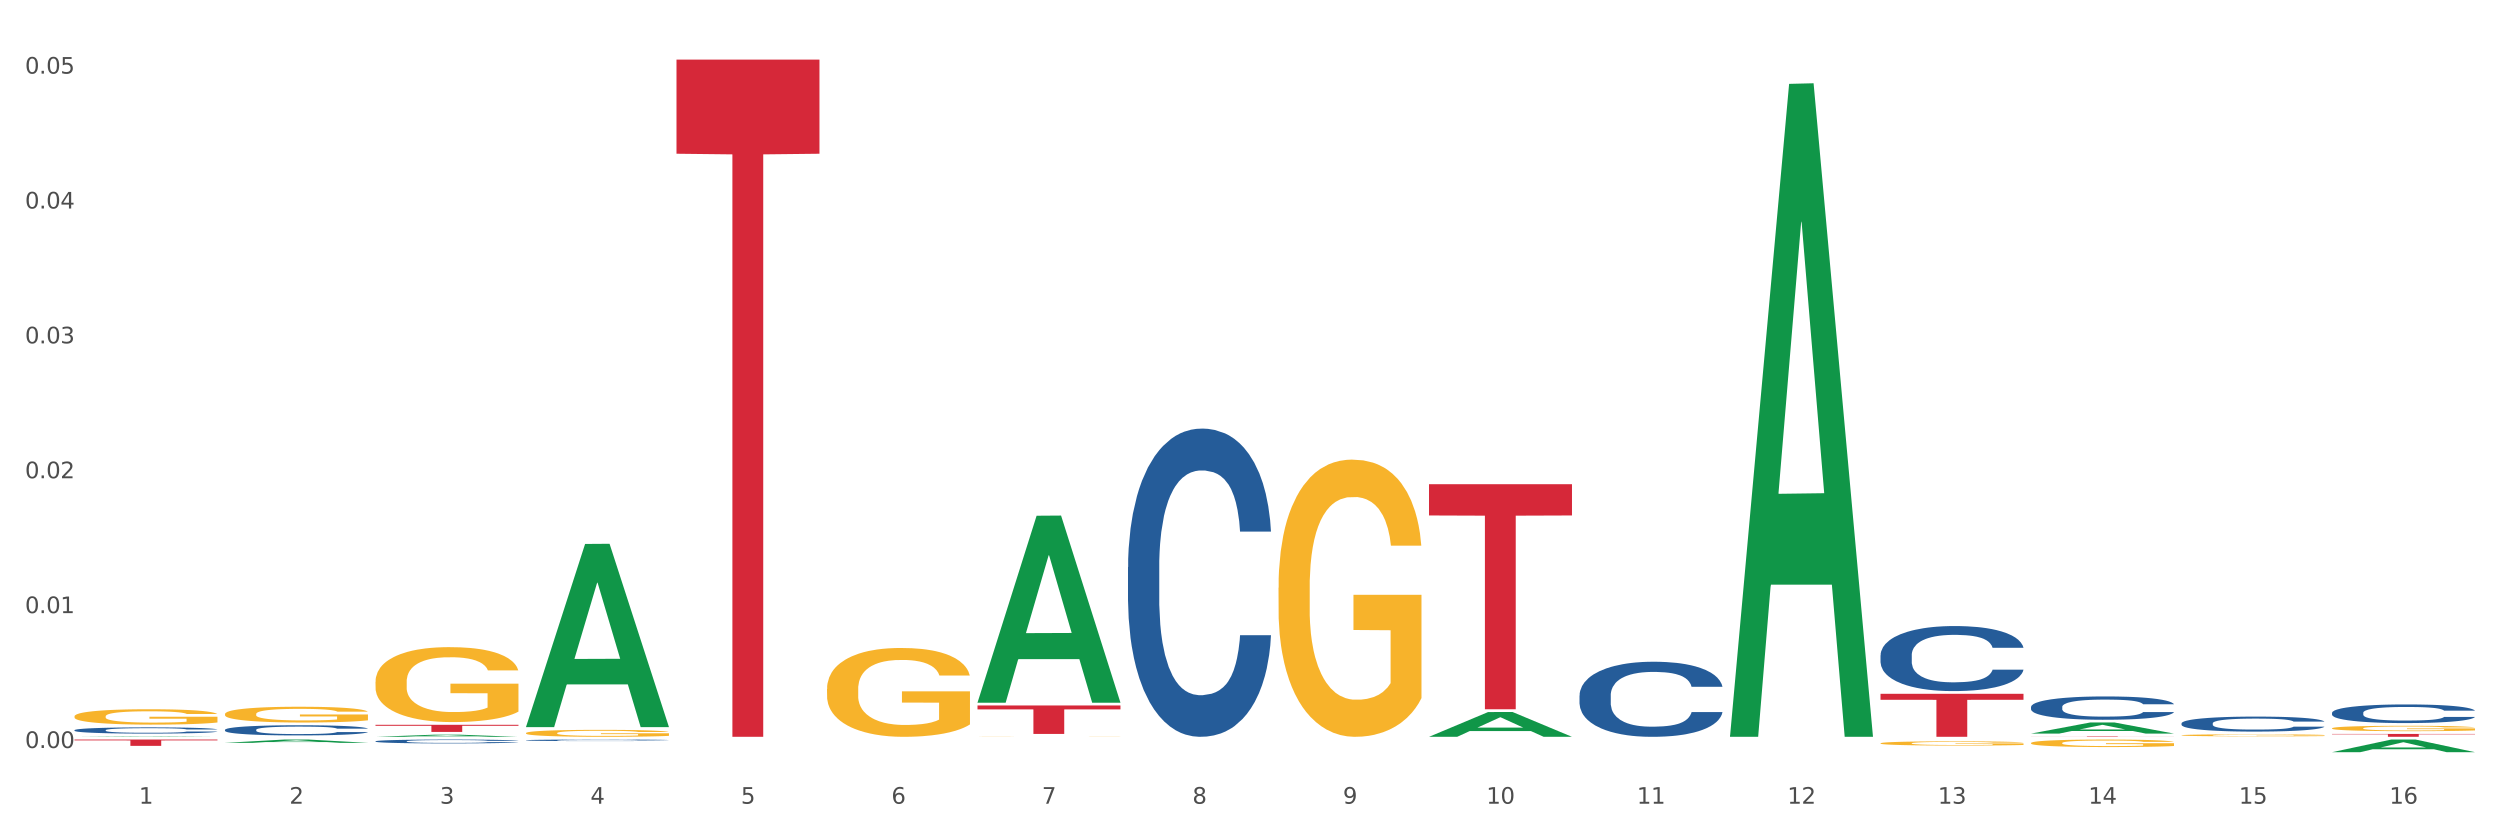
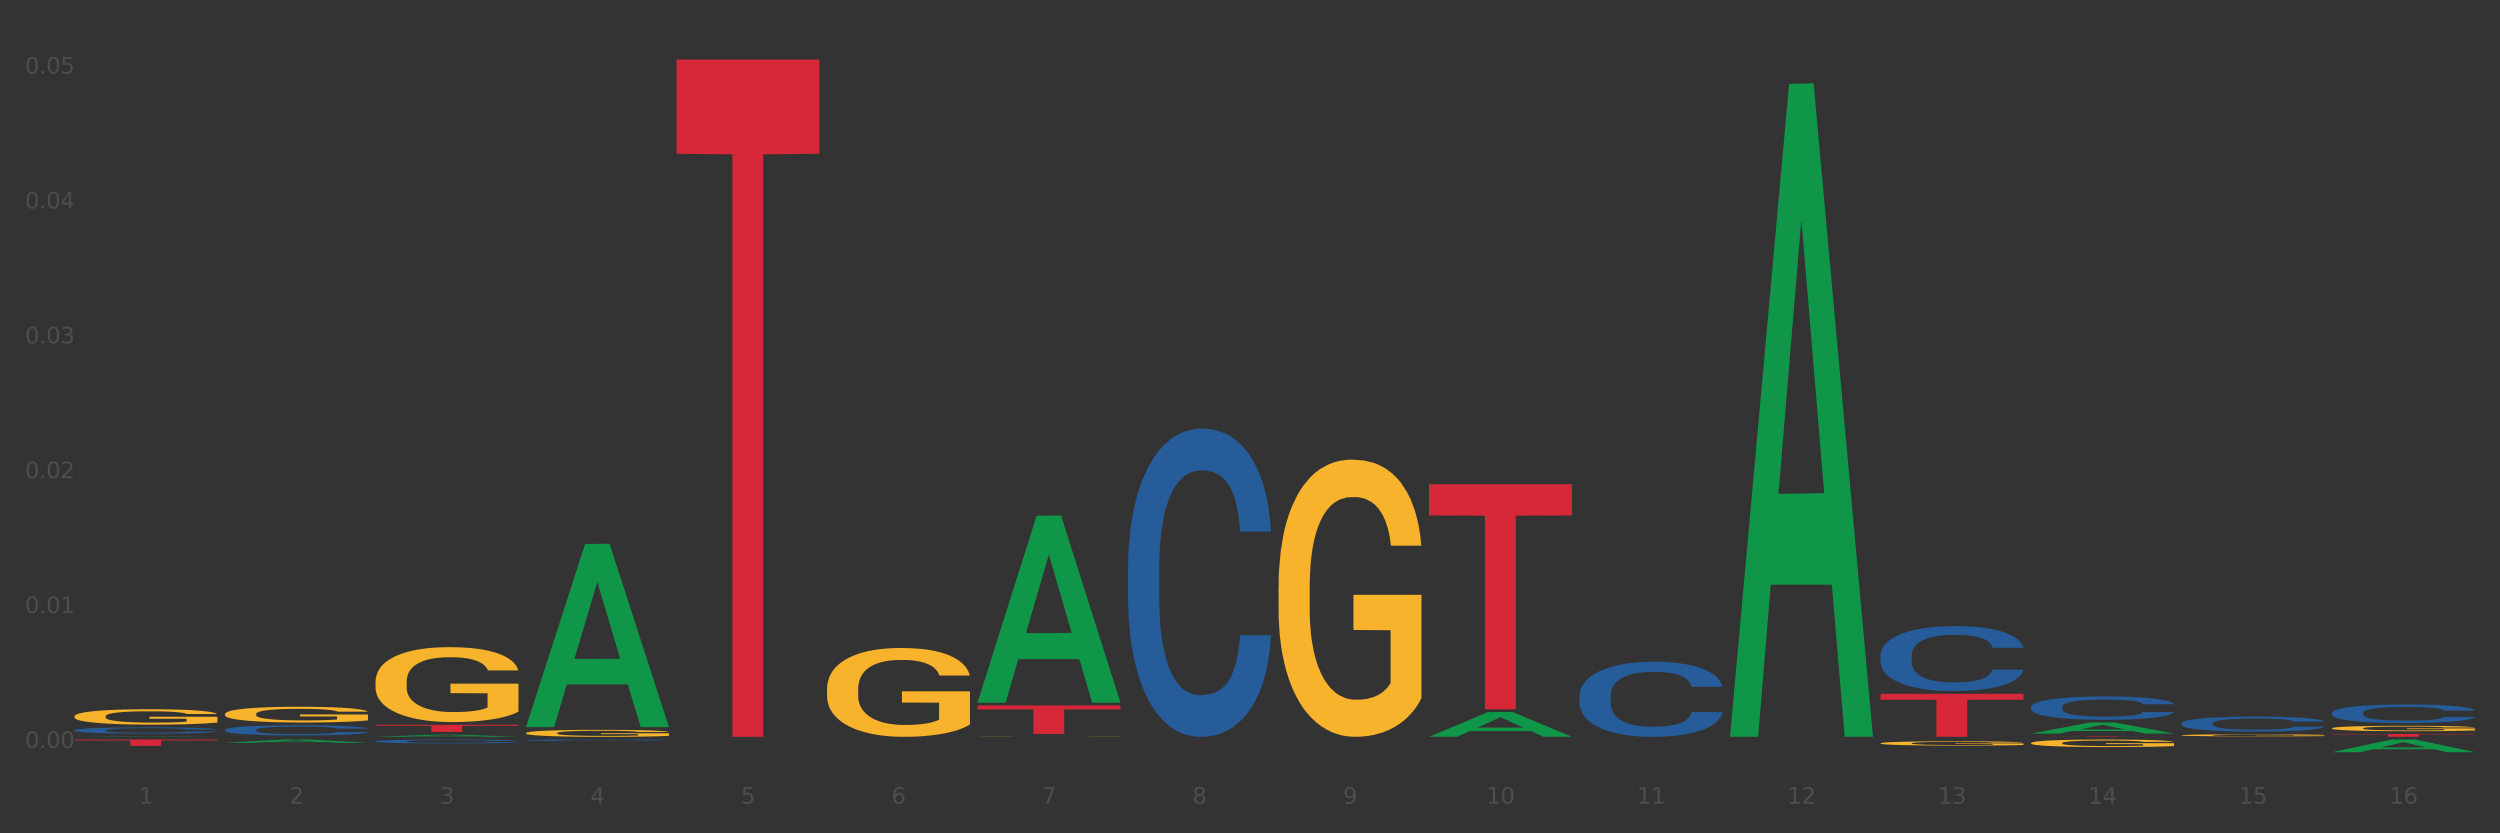
<svg xmlns="http://www.w3.org/2000/svg" xmlns:xlink="http://www.w3.org/1999/xlink" width="1080pt" height="360pt" viewBox="0 0 1080 360" version="1.1">
  <rect x="0" y="0" width="1080" height="360" fill="#333333" stroke="none" />
  <defs>
    <style type="text/css">*{stroke-linejoin: round; stroke-linecap: butt}</style>
  </defs>
  <g id="figure_1">
    <g id="patch_1">
-       <path d="M 0 360  L 1080 360  L 1080 0  L 0 0  z " style="fill: #ffffff; stroke: #ffffff; stroke-linejoin: miter" />
-     </g>
+       </g>
    <g id="axes_1">
      <g id="matplotlib.axis_1">
        <g id="xtick_1">
          <g id="text_1">
            <g style="fill: #4d4d4d" transform="translate(60.004 347.204) scale(0.096 -0.096)">
              <defs>
                <path id="DejaVuSans-31" d="M 794 531  L 1825 531  L 1825 4091  L 703 3866  L 703 4441  L 1819 4666  L 2450 4666  L 2450 531  L 3481 531  L 3481 0  L 794 0  L 794 531  z " transform="scale(0.016)" />
              </defs>
              <use xlink:href="#DejaVuSans-31" />
            </g>
          </g>
        </g>
        <g id="xtick_2">
          <g id="text_2">
            <g style="fill: #4d4d4d" transform="translate(125.021 347.204) scale(0.096 -0.096)">
              <defs>
                <path id="DejaVuSans-32" d="M 1228 531  L 3431 531  L 3431 0  L 469 0  L 469 531  Q 828 903 1448 1529  Q 2069 2156 2228 2338  Q 2531 2678 2651 2914  Q 2772 3150 2772 3378  Q 2772 3750 2511 3984  Q 2250 4219 1831 4219  Q 1534 4219 1204 4116  Q 875 4013 500 3803  L 500 4441  Q 881 4594 1212 4672  Q 1544 4750 1819 4750  Q 2544 4750 2975 4387  Q 3406 4025 3406 3419  Q 3406 3131 3298 2873  Q 3191 2616 2906 2266  Q 2828 2175 2409 1742  Q 1991 1309 1228 531  z " transform="scale(0.016)" />
              </defs>
              <use xlink:href="#DejaVuSans-32" />
            </g>
          </g>
        </g>
        <g id="xtick_3">
          <g id="text_3">
            <g style="fill: #4d4d4d" transform="translate(190.039 347.204) scale(0.096 -0.096)">
              <defs>
                <path id="DejaVuSans-33" d="M 2597 2516  Q 3050 2419 3304 2112  Q 3559 1806 3559 1356  Q 3559 666 3084 287  Q 2609 -91 1734 -91  Q 1441 -91 1130 -33  Q 819 25 488 141  L 488 750  Q 750 597 1062 519  Q 1375 441 1716 441  Q 2309 441 2620 675  Q 2931 909 2931 1356  Q 2931 1769 2642 2001  Q 2353 2234 1838 2234  L 1294 2234  L 1294 2753  L 1863 2753  Q 2328 2753 2575 2939  Q 2822 3125 2822 3475  Q 2822 3834 2567 4026  Q 2313 4219 1838 4219  Q 1578 4219 1281 4162  Q 984 4106 628 3988  L 628 4550  Q 988 4650 1302 4700  Q 1616 4750 1894 4750  Q 2613 4750 3031 4423  Q 3450 4097 3450 3541  Q 3450 3153 3228 2886  Q 3006 2619 2597 2516  z " transform="scale(0.016)" />
              </defs>
              <use xlink:href="#DejaVuSans-33" />
            </g>
          </g>
        </g>
        <g id="xtick_4">
          <g id="text_4">
            <g style="fill: #4d4d4d" transform="translate(255.056 347.204) scale(0.096 -0.096)">
              <defs>
                <path id="DejaVuSans-34" d="M 2419 4116  L 825 1625  L 2419 1625  L 2419 4116  z M 2253 4666  L 3047 4666  L 3047 1625  L 3713 1625  L 3713 1100  L 3047 1100  L 3047 0  L 2419 0  L 2419 1100  L 313 1100  L 313 1709  L 2253 4666  z " transform="scale(0.016)" />
              </defs>
              <use xlink:href="#DejaVuSans-34" />
            </g>
          </g>
        </g>
        <g id="xtick_5">
          <g id="text_5">
            <g style="fill: #4d4d4d" transform="translate(320.073 347.204) scale(0.096 -0.096)">
              <defs>
                <path id="DejaVuSans-35" d="M 691 4666  L 3169 4666  L 3169 4134  L 1269 4134  L 1269 2991  Q 1406 3038 1543 3061  Q 1681 3084 1819 3084  Q 2600 3084 3056 2656  Q 3513 2228 3513 1497  Q 3513 744 3044 326  Q 2575 -91 1722 -91  Q 1428 -91 1123 -41  Q 819 9 494 109  L 494 744  Q 775 591 1075 516  Q 1375 441 1709 441  Q 2250 441 2565 725  Q 2881 1009 2881 1497  Q 2881 1984 2565 2268  Q 2250 2553 1709 2553  Q 1456 2553 1204 2497  Q 953 2441 691 2322  L 691 4666  z " transform="scale(0.016)" />
              </defs>
              <use xlink:href="#DejaVuSans-35" />
            </g>
          </g>
        </g>
        <g id="xtick_6">
          <g id="text_6">
            <g style="fill: #4d4d4d" transform="translate(385.09 347.204) scale(0.096 -0.096)">
              <defs>
-                 <path id="DejaVuSans-36" d="M 2113 2584  Q 1688 2584 1439 2293  Q 1191 2003 1191 1497  Q 1191 994 1439 701  Q 1688 409 2113 409  Q 2538 409 2786 701  Q 3034 994 3034 1497  Q 3034 2003 2786 2293  Q 2538 2584 2113 2584  z M 3366 4563  L 3366 3988  Q 3128 4100 2886 4159  Q 2644 4219 2406 4219  Q 1781 4219 1451 3797  Q 1122 3375 1075 2522  Q 1259 2794 1537 2939  Q 1816 3084 2150 3084  Q 2853 3084 3261 2657  Q 3669 2231 3669 1497  Q 3669 778 3244 343  Q 2819 -91 2113 -91  Q 1303 -91 875 529  Q 447 1150 447 2328  Q 447 3434 972 4092  Q 1497 4750 2381 4750  Q 2619 4750 2861 4703  Q 3103 4656 3366 4563  z " transform="scale(0.016)" />
+                 <path id="DejaVuSans-36" d="M 2113 2584  Q 1191 2003 1191 1497  Q 1191 994 1439 701  Q 1688 409 2113 409  Q 2538 409 2786 701  Q 3034 994 3034 1497  Q 3034 2003 2786 2293  Q 2538 2584 2113 2584  z M 3366 4563  L 3366 3988  Q 3128 4100 2886 4159  Q 2644 4219 2406 4219  Q 1781 4219 1451 3797  Q 1122 3375 1075 2522  Q 1259 2794 1537 2939  Q 1816 3084 2150 3084  Q 2853 3084 3261 2657  Q 3669 2231 3669 1497  Q 3669 778 3244 343  Q 2819 -91 2113 -91  Q 1303 -91 875 529  Q 447 1150 447 2328  Q 447 3434 972 4092  Q 1497 4750 2381 4750  Q 2619 4750 2861 4703  Q 3103 4656 3366 4563  z " transform="scale(0.016)" />
              </defs>
              <use xlink:href="#DejaVuSans-36" />
            </g>
          </g>
        </g>
        <g id="xtick_7">
          <g id="text_7">
            <g style="fill: #4d4d4d" transform="translate(450.108 347.204) scale(0.096 -0.096)">
              <defs>
                <path id="DejaVuSans-37" d="M 525 4666  L 3525 4666  L 3525 4397  L 1831 0  L 1172 0  L 2766 4134  L 525 4134  L 525 4666  z " transform="scale(0.016)" />
              </defs>
              <use xlink:href="#DejaVuSans-37" />
            </g>
          </g>
        </g>
        <g id="xtick_8">
          <g id="text_8">
            <g style="fill: #4d4d4d" transform="translate(515.125 347.204) scale(0.096 -0.096)">
              <defs>
                <path id="DejaVuSans-38" d="M 2034 2216  Q 1584 2216 1326 1975  Q 1069 1734 1069 1313  Q 1069 891 1326 650  Q 1584 409 2034 409  Q 2484 409 2743 651  Q 3003 894 3003 1313  Q 3003 1734 2745 1975  Q 2488 2216 2034 2216  z M 1403 2484  Q 997 2584 770 2862  Q 544 3141 544 3541  Q 544 4100 942 4425  Q 1341 4750 2034 4750  Q 2731 4750 3128 4425  Q 3525 4100 3525 3541  Q 3525 3141 3298 2862  Q 3072 2584 2669 2484  Q 3125 2378 3379 2068  Q 3634 1759 3634 1313  Q 3634 634 3220 271  Q 2806 -91 2034 -91  Q 1263 -91 848 271  Q 434 634 434 1313  Q 434 1759 690 2068  Q 947 2378 1403 2484  z M 1172 3481  Q 1172 3119 1398 2916  Q 1625 2713 2034 2713  Q 2441 2713 2670 2916  Q 2900 3119 2900 3481  Q 2900 3844 2670 4047  Q 2441 4250 2034 4250  Q 1625 4250 1398 4047  Q 1172 3844 1172 3481  z " transform="scale(0.016)" />
              </defs>
              <use xlink:href="#DejaVuSans-38" />
            </g>
          </g>
        </g>
        <g id="xtick_9">
          <g id="text_9">
            <g style="fill: #4d4d4d" transform="translate(580.142 347.204) scale(0.096 -0.096)">
              <defs>
                <path id="DejaVuSans-39" d="M 703 97  L 703 672  Q 941 559 1184 500  Q 1428 441 1663 441  Q 2288 441 2617 861  Q 2947 1281 2994 2138  Q 2813 1869 2534 1725  Q 2256 1581 1919 1581  Q 1219 1581 811 2004  Q 403 2428 403 3163  Q 403 3881 828 4315  Q 1253 4750 1959 4750  Q 2769 4750 3195 4129  Q 3622 3509 3622 2328  Q 3622 1225 3098 567  Q 2575 -91 1691 -91  Q 1453 -91 1209 -44  Q 966 3 703 97  z M 1959 2075  Q 2384 2075 2632 2365  Q 2881 2656 2881 3163  Q 2881 3666 2632 3958  Q 2384 4250 1959 4250  Q 1534 4250 1286 3958  Q 1038 3666 1038 3163  Q 1038 2656 1286 2365  Q 1534 2075 1959 2075  z " transform="scale(0.016)" />
              </defs>
              <use xlink:href="#DejaVuSans-39" />
            </g>
          </g>
        </g>
        <g id="xtick_10">
          <g id="text_10">
            <g style="fill: #4d4d4d" transform="translate(642.105 347.204) scale(0.096 -0.096)">
              <defs>
                <path id="DejaVuSans-30" d="M 2034 4250  Q 1547 4250 1301 3770  Q 1056 3291 1056 2328  Q 1056 1369 1301 889  Q 1547 409 2034 409  Q 2525 409 2770 889  Q 3016 1369 3016 2328  Q 3016 3291 2770 3770  Q 2525 4250 2034 4250  z M 2034 4750  Q 2819 4750 3233 4129  Q 3647 3509 3647 2328  Q 3647 1150 3233 529  Q 2819 -91 2034 -91  Q 1250 -91 836 529  Q 422 1150 422 2328  Q 422 3509 836 4129  Q 1250 4750 2034 4750  z " transform="scale(0.016)" />
              </defs>
              <use xlink:href="#DejaVuSans-31" />
              <use xlink:href="#DejaVuSans-30" transform="translate(63.623 0)" />
            </g>
          </g>
        </g>
        <g id="xtick_11">
          <g id="text_11">
            <g style="fill: #4d4d4d" transform="translate(707.123 347.204) scale(0.096 -0.096)">
              <use xlink:href="#DejaVuSans-31" />
              <use xlink:href="#DejaVuSans-31" transform="translate(63.623 0)" />
            </g>
          </g>
        </g>
        <g id="xtick_12">
          <g id="text_12">
            <g style="fill: #4d4d4d" transform="translate(772.14 347.204) scale(0.096 -0.096)">
              <use xlink:href="#DejaVuSans-31" />
              <use xlink:href="#DejaVuSans-32" transform="translate(63.623 0)" />
            </g>
          </g>
        </g>
        <g id="xtick_13">
          <g id="text_13">
            <g style="fill: #4d4d4d" transform="translate(837.157 347.204) scale(0.096 -0.096)">
              <use xlink:href="#DejaVuSans-31" />
              <use xlink:href="#DejaVuSans-33" transform="translate(63.623 0)" />
            </g>
          </g>
        </g>
        <g id="xtick_14">
          <g id="text_14">
            <g style="fill: #4d4d4d" transform="translate(902.174 347.204) scale(0.096 -0.096)">
              <use xlink:href="#DejaVuSans-31" />
              <use xlink:href="#DejaVuSans-34" transform="translate(63.623 0)" />
            </g>
          </g>
        </g>
        <g id="xtick_15">
          <g id="text_15">
            <g style="fill: #4d4d4d" transform="translate(967.192 347.204) scale(0.096 -0.096)">
              <use xlink:href="#DejaVuSans-31" />
              <use xlink:href="#DejaVuSans-35" transform="translate(63.623 0)" />
            </g>
          </g>
        </g>
        <g id="xtick_16">
          <g id="text_16">
            <g style="fill: #4d4d4d" transform="translate(1032.209 347.204) scale(0.096 -0.096)">
              <use xlink:href="#DejaVuSans-31" />
              <use xlink:href="#DejaVuSans-36" transform="translate(63.623 0)" />
            </g>
          </g>
        </g>
        <g id="xtick_17" />
        <g id="xtick_18" />
        <g id="xtick_19" />
        <g id="xtick_20" />
        <g id="xtick_21" />
        <g id="xtick_22" />
        <g id="xtick_23" />
        <g id="xtick_24" />
        <g id="xtick_25" />
        <g id="xtick_26" />
        <g id="xtick_27" />
        <g id="xtick_28" />
        <g id="xtick_29" />
        <g id="xtick_30" />
        <g id="xtick_31" />
      </g>
      <g id="matplotlib.axis_2">
        <g id="ytick_1">
          <g id="text_17">
            <g style="fill: #4d4d4d" transform="translate(10.8 323.133) scale(0.096 -0.096)">
              <defs>
                <path id="DejaVuSans-2e" d="M 684 794  L 1344 794  L 1344 0  L 684 0  L 684 794  z " transform="scale(0.016)" />
              </defs>
              <use xlink:href="#DejaVuSans-30" />
              <use xlink:href="#DejaVuSans-2e" transform="translate(63.623 0)" />
              <use xlink:href="#DejaVuSans-30" transform="translate(95.41 0)" />
              <use xlink:href="#DejaVuSans-30" transform="translate(159.033 0)" />
            </g>
          </g>
        </g>
        <g id="ytick_2">
          <g id="text_18">
            <g style="fill: #4d4d4d" transform="translate(10.8 264.868) scale(0.096 -0.096)">
              <use xlink:href="#DejaVuSans-30" />
              <use xlink:href="#DejaVuSans-2e" transform="translate(63.623 0)" />
              <use xlink:href="#DejaVuSans-30" transform="translate(95.41 0)" />
              <use xlink:href="#DejaVuSans-31" transform="translate(159.033 0)" />
            </g>
          </g>
        </g>
        <g id="ytick_3">
          <g id="text_19">
            <g style="fill: #4d4d4d" transform="translate(10.8 206.604) scale(0.096 -0.096)">
              <use xlink:href="#DejaVuSans-30" />
              <use xlink:href="#DejaVuSans-2e" transform="translate(63.623 0)" />
              <use xlink:href="#DejaVuSans-30" transform="translate(95.41 0)" />
              <use xlink:href="#DejaVuSans-32" transform="translate(159.033 0)" />
            </g>
          </g>
        </g>
        <g id="ytick_4">
          <g id="text_20">
            <g style="fill: #4d4d4d" transform="translate(10.8 148.34) scale(0.096 -0.096)">
              <use xlink:href="#DejaVuSans-30" />
              <use xlink:href="#DejaVuSans-2e" transform="translate(63.623 0)" />
              <use xlink:href="#DejaVuSans-30" transform="translate(95.41 0)" />
              <use xlink:href="#DejaVuSans-33" transform="translate(159.033 0)" />
            </g>
          </g>
        </g>
        <g id="ytick_5">
          <g id="text_21">
            <g style="fill: #4d4d4d" transform="translate(10.8 90.076) scale(0.096 -0.096)">
              <use xlink:href="#DejaVuSans-30" />
              <use xlink:href="#DejaVuSans-2e" transform="translate(63.623 0)" />
              <use xlink:href="#DejaVuSans-30" transform="translate(95.41 0)" />
              <use xlink:href="#DejaVuSans-34" transform="translate(159.033 0)" />
            </g>
          </g>
        </g>
        <g id="ytick_6">
          <g id="text_22">
            <g style="fill: #4d4d4d" transform="translate(10.8 31.812) scale(0.096 -0.096)">
              <use xlink:href="#DejaVuSans-30" />
              <use xlink:href="#DejaVuSans-2e" transform="translate(63.623 0)" />
              <use xlink:href="#DejaVuSans-30" transform="translate(95.41 0)" />
              <use xlink:href="#DejaVuSans-35" transform="translate(159.033 0)" />
            </g>
          </g>
        </g>
        <g id="ytick_7" />
        <g id="ytick_8" />
        <g id="ytick_9" />
        <g id="ytick_10" />
        <g id="ytick_11" />
      </g>
      <g id="PolyCollection_1">
        <path d="M 227.227 316.687  L 227.3 316.684  L 227.3 316.585  L 227.445 316.5  L 228.175 316.293  L 229.269 316.122  L 230.071 316.031  L 230.873 315.957  L 231.821 315.882  L 232.988 315.805  L 235.102 315.692  L 236.415 315.634  L 238.019 315.574  L 240.936 315.485  L 243.051 315.436  L 245.239 315.395  L 248.812 315.345  L 251.146 315.323  L 253.625 315.306  L 256.615 315.295  L 258.876 315.293  L 263.834 315.301  L 268.064 315.326  L 270.106 315.345  L 272.731 315.378  L 274.117 315.4  L 276.377 315.444  L 278.711 315.502  L 280.315 315.552  L 282.722 315.645  L 284.545 315.739  L 286.222 315.855  L 287.097 315.935  L 287.753 316.009  L 288.337 316.095  L 288.92 316.23  L 275.794 316.23  L 275.283 316.133  L 274.481 316.042  L 273.315 315.954  L 272.294 315.899  L 270.543 315.83  L 268.939 315.786  L 267.262 315.753  L 265.22 315.725  L 263.616 315.711  L 261.355 315.7  L 256.907 315.703  L 253.917 315.725  L 251.875 315.753  L 250.562 315.778  L 249.396 315.805  L 248.083 315.844  L 246.552 315.902  L 245.458 315.954  L 244.364 316.02  L 243.489 316.086  L 242.687 316.163  L 242.03 316.246  L 241.52 316.332  L 241.082 316.436  L 240.718 316.61  L 240.718 316.987  L 240.863 317.073  L 241.228 317.186  L 241.666 317.271  L 242.395 317.373  L 243.051 317.442  L 244.291 317.541  L 245.676 317.624  L 246.77 317.676  L 247.864 317.721  L 249.76 317.781  L 251.875 317.831  L 253.698 317.861  L 256.177 317.889  L 257.855 317.9  L 259.313 317.905  L 262.886 317.905  L 265.439 317.897  L 268.283 317.878  L 270.47 317.853  L 272.294 317.823  L 274.335 317.773  L 275.648 317.726  L 275.648 317.15  L 259.605 317.147  L 259.605 316.764  L 288.993 316.764  L 288.993 317.889  L 287.753 317.947  L 286.368 317.999  L 284.909 318.046  L 282.722 318.104  L 280.096 318.159  L 277.763 318.197  L 275.283 318.23  L 272.366 318.261  L 268.574 318.288  L 266.241 318.299  L 263.324 318.308  L 259.897 318.31  L 256.907 318.305  L 253.99 318.291  L 250.927 318.266  L 247.937 318.23  L 245.676 318.195  L 243.416 318.151  L 241.009 318.093  L 239.113 318.038  L 237.655 317.988  L 236.05 317.925  L 234.3 317.842  L 232.988 317.767  L 231.821 317.69  L 230.581 317.591  L 229.706 317.506  L 228.831 317.398  L 228.321 317.318  L 227.737 317.194  L 227.3 317.021  L 227.227 316.687  z " clip-path="url(#p1120ff2593)" style="fill: #f7b32b" />
        <path d="M 357.261 297.662  L 357.334 297.627  L 357.334 296.365  L 357.48 295.278  L 358.209 292.649  L 359.303 290.476  L 360.105 289.319  L 360.907 288.372  L 361.855 287.426  L 363.022 286.444  L 365.137 285.007  L 366.45 284.271  L 368.054 283.5  L 370.971 282.378  L 373.086 281.747  L 375.273 281.221  L 378.847 280.59  L 381.18 280.309  L 383.66 280.099  L 386.649 279.959  L 388.91 279.924  L 393.869 280.029  L 398.098 280.344  L 400.14 280.59  L 402.766 281.011  L 404.151 281.291  L 406.412 281.852  L 408.745 282.588  L 410.35 283.219  L 412.756 284.411  L 414.579 285.603  L 416.256 287.075  L 417.132 288.092  L 417.788 289.038  L 418.371 290.125  L 418.955 291.843  L 405.828 291.843  L 405.318 290.616  L 404.516 289.459  L 403.349 288.337  L 402.328 287.636  L 400.578 286.76  L 398.974 286.199  L 397.296 285.778  L 395.254 285.428  L 393.65 285.252  L 391.39 285.112  L 386.941 285.147  L 383.951 285.428  L 381.909 285.778  L 380.597 286.094  L 379.43 286.444  L 378.117 286.935  L 376.586 287.671  L 375.492 288.337  L 374.398 289.179  L 373.523 290.02  L 372.721 291.002  L 372.065 292.053  L 371.554 293.14  L 371.117 294.472  L 370.752 296.681  L 370.752 301.483  L 370.898 302.57  L 371.263 304.007  L 371.7 305.094  L 372.429 306.391  L 373.086 307.268  L 374.325 308.53  L 375.711 309.581  L 376.805 310.247  L 377.899 310.808  L 379.795 311.58  L 381.909 312.211  L 383.733 312.596  L 386.212 312.947  L 387.889 313.087  L 389.348 313.157  L 392.921 313.157  L 395.473 313.052  L 398.317 312.807  L 400.505 312.491  L 402.328 312.105  L 404.37 311.474  L 405.683 310.878  L 405.683 303.552  L 389.639 303.517  L 389.639 298.644  L 419.028 298.644  L 419.028 312.947  L 417.788 313.683  L 416.402 314.349  L 414.944 314.945  L 412.756 315.681  L 410.131 316.382  L 407.797 316.873  L 405.318 317.294  L 402.401 317.679  L 398.609 318.03  L 396.275 318.17  L 393.358 318.275  L 389.931 318.31  L 386.941 318.24  L 384.024 318.065  L 380.961 317.749  L 377.972 317.294  L 375.711 316.838  L 373.45 316.277  L 371.044 315.541  L 369.148 314.84  L 367.689 314.209  L 366.085 313.402  L 364.335 312.351  L 363.022 311.404  L 361.855 310.423  L 360.616 309.161  L 359.741 308.074  L 358.866 306.707  L 358.355 305.69  L 357.772 304.113  L 357.334 301.904  L 357.261 297.662  z " clip-path="url(#p1120ff2593)" style="fill: #f7b32b" />
        <path d="M 422.278 318.268  L 422.351 318.268  L 422.351 318.266  L 422.497 318.264  L 423.226 318.258  L 424.32 318.254  L 425.122 318.251  L 425.925 318.25  L 426.873 318.248  L 428.039 318.246  L 430.154 318.243  L 431.467 318.241  L 433.071 318.24  L 435.988 318.237  L 438.103 318.236  L 440.291 318.235  L 443.864 318.234  L 446.197 318.233  L 448.677 318.233  L 451.667 318.232  L 453.927 318.232  L 458.886 318.233  L 463.116 318.233  L 465.158 318.234  L 467.783 318.235  L 469.168 318.235  L 471.429 318.236  L 473.763 318.238  L 475.367 318.239  L 477.773 318.241  L 479.596 318.244  L 481.274 318.247  L 482.149 318.249  L 482.805 318.251  L 483.389 318.253  L 483.972 318.257  L 470.846 318.257  L 470.335 318.254  L 469.533 318.252  L 468.366 318.249  L 467.345 318.248  L 465.595 318.246  L 463.991 318.245  L 462.314 318.244  L 460.272 318.244  L 458.667 318.243  L 456.407 318.243  L 451.958 318.243  L 448.969 318.244  L 446.927 318.244  L 445.614 318.245  L 444.447 318.246  L 443.135 318.247  L 441.603 318.248  L 440.509 318.249  L 439.416 318.251  L 438.54 318.253  L 437.738 318.255  L 437.082 318.257  L 436.571 318.259  L 436.134 318.262  L 435.769 318.266  L 435.769 318.276  L 435.915 318.278  L 436.28 318.281  L 436.717 318.284  L 437.447 318.286  L 438.103 318.288  L 439.343 318.29  L 440.728 318.293  L 441.822 318.294  L 442.916 318.295  L 444.812 318.297  L 446.927 318.298  L 448.75 318.299  L 451.229 318.299  L 452.906 318.3  L 454.365 318.3  L 457.938 318.3  L 460.49 318.3  L 463.334 318.299  L 465.522 318.299  L 467.345 318.298  L 469.387 318.296  L 470.7 318.295  L 470.7 318.28  L 454.657 318.28  L 454.657 318.27  L 484.045 318.27  L 484.045 318.299  L 482.805 318.301  L 481.42 318.302  L 479.961 318.304  L 477.773 318.305  L 475.148 318.306  L 472.815 318.307  L 470.335 318.308  L 467.418 318.309  L 463.626 318.31  L 461.293 318.31  L 458.376 318.31  L 454.948 318.31  L 451.958 318.31  L 449.041 318.31  L 445.979 318.309  L 442.989 318.308  L 440.728 318.307  L 438.468 318.306  L 436.061 318.305  L 434.165 318.303  L 432.707 318.302  L 431.102 318.3  L 429.352 318.298  L 428.039 318.296  L 426.873 318.294  L 425.633 318.292  L 424.758 318.29  L 423.883 318.287  L 423.372 318.285  L 422.789 318.282  L 422.351 318.277  L 422.278 318.268  z " clip-path="url(#p1120ff2593)" style="fill: #f7b32b" />
        <path d="M 552.313 253.89  L 552.386 253.781  L 552.386 249.844  L 552.532 246.453  L 553.261 238.25  L 554.355 231.469  L 555.157 227.86  L 555.959 224.907  L 556.907 221.954  L 558.074 218.891  L 560.189 214.407  L 561.501 212.11  L 563.106 209.704  L 566.023 206.204  L 568.137 204.236  L 570.325 202.595  L 573.898 200.626  L 576.232 199.751  L 578.711 199.095  L 581.701 198.658  L 583.962 198.548  L 588.921 198.876  L 593.15 199.861  L 595.192 200.626  L 597.817 201.939  L 599.203 202.814  L 601.464 204.564  L 603.797 206.861  L 605.401 208.829  L 607.808 212.548  L 609.631 216.267  L 611.308 220.86  L 612.183 224.032  L 612.84 226.985  L 613.423 230.376  L 614.006 235.735  L 600.88 235.735  L 600.37 231.907  L 599.567 228.297  L 598.401 224.798  L 597.38 222.61  L 595.63 219.876  L 594.025 218.126  L 592.348 216.813  L 590.306 215.72  L 588.702 215.173  L 586.441 214.735  L 581.993 214.845  L 579.003 215.72  L 576.961 216.813  L 575.649 217.798  L 574.482 218.891  L 573.169 220.423  L 571.638 222.719  L 570.544 224.798  L 569.45 227.422  L 568.575 230.047  L 567.773 233.11  L 567.116 236.391  L 566.606 239.781  L 566.168 243.938  L 565.804 250.828  L 565.804 265.812  L 565.95 269.202  L 566.314 273.687  L 566.752 277.077  L 567.481 281.124  L 568.137 283.858  L 569.377 287.796  L 570.763 291.077  L 571.856 293.155  L 572.95 294.905  L 574.846 297.311  L 576.961 299.28  L 578.784 300.483  L 581.264 301.576  L 582.941 302.014  L 584.399 302.233  L 587.973 302.233  L 590.525 301.905  L 593.369 301.139  L 595.557 300.155  L 597.38 298.952  L 599.422 296.983  L 600.734 295.124  L 600.734 272.265  L 584.691 272.156  L 584.691 256.953  L 614.079 256.953  L 614.079 301.576  L 612.84 303.873  L 611.454 305.951  L 609.996 307.811  L 607.808 310.107  L 605.183 312.295  L 602.849 313.826  L 600.37 315.139  L 597.453 316.342  L 593.661 317.435  L 591.327 317.873  L 588.41 318.201  L 584.983 318.31  L 581.993 318.092  L 579.076 317.545  L 576.013 316.56  L 573.023 315.139  L 570.763 313.717  L 568.502 311.967  L 566.096 309.67  L 564.199 307.483  L 562.741 305.514  L 561.137 302.998  L 559.387 299.717  L 558.074 296.764  L 556.907 293.702  L 555.667 289.764  L 554.792 286.374  L 553.917 282.108  L 553.407 278.937  L 552.823 274.015  L 552.386 267.124  L 552.313 253.89  z " clip-path="url(#p1120ff2593)" style="fill: #f7b32b" />
        <path d="M 877.399 320.984  L 877.472 320.981  L 877.472 320.874  L 877.618 320.782  L 878.347 320.56  L 879.441 320.377  L 880.243 320.279  L 881.045 320.199  L 881.993 320.119  L 883.16 320.036  L 885.275 319.915  L 886.588 319.853  L 888.192 319.787  L 891.109 319.693  L 893.224 319.639  L 895.411 319.595  L 898.985 319.542  L 901.318 319.518  L 903.798 319.5  L 906.787 319.488  L 909.048 319.485  L 914.007 319.494  L 918.236 319.521  L 920.278 319.542  L 922.904 319.577  L 924.289 319.601  L 926.55 319.648  L 928.883 319.71  L 930.488 319.764  L 932.894 319.864  L 934.717 319.965  L 936.394 320.089  L 937.27 320.175  L 937.926 320.255  L 938.509 320.347  L 939.093 320.492  L 925.966 320.492  L 925.456 320.389  L 924.654 320.291  L 923.487 320.196  L 922.466 320.137  L 920.716 320.063  L 919.111 320.015  L 917.434 319.98  L 915.392 319.95  L 913.788 319.935  L 911.527 319.924  L 907.079 319.927  L 904.089 319.95  L 902.047 319.98  L 900.735 320.007  L 899.568 320.036  L 898.255 320.078  L 896.724 320.14  L 895.63 320.196  L 894.536 320.267  L 893.661 320.338  L 892.859 320.421  L 892.203 320.51  L 891.692 320.602  L 891.255 320.714  L 890.89 320.901  L 890.89 321.307  L 891.036 321.398  L 891.4 321.52  L 891.838 321.612  L 892.567 321.721  L 893.224 321.795  L 894.463 321.902  L 895.849 321.991  L 896.943 322.047  L 898.037 322.094  L 899.933 322.16  L 902.047 322.213  L 903.87 322.246  L 906.35 322.275  L 908.027 322.287  L 909.486 322.293  L 913.059 322.293  L 915.611 322.284  L 918.455 322.263  L 920.643 322.237  L 922.466 322.204  L 924.508 322.151  L 925.82 322.1  L 925.82 321.481  L 909.777 321.478  L 909.777 321.067  L 939.166 321.067  L 939.166 322.275  L 937.926 322.337  L 936.54 322.394  L 935.082 322.444  L 932.894 322.506  L 930.269 322.565  L 927.935 322.607  L 925.456 322.642  L 922.539 322.675  L 918.747 322.705  L 916.413 322.716  L 913.496 322.725  L 910.069 322.728  L 907.079 322.722  L 904.162 322.708  L 901.099 322.681  L 898.109 322.642  L 895.849 322.604  L 893.588 322.556  L 891.182 322.494  L 889.286 322.435  L 887.827 322.382  L 886.223 322.314  L 884.473 322.225  L 883.16 322.145  L 881.993 322.062  L 880.754 321.955  L 879.879 321.863  L 879.003 321.748  L 878.493 321.662  L 877.91 321.529  L 877.472 321.342  L 877.399 320.984  z " clip-path="url(#p1120ff2593)" style="fill: #f7b32b" />
        <path d="M 812.382 321.098  L 812.455 321.097  L 812.455 321.036  L 812.601 320.984  L 813.33 320.859  L 814.424 320.755  L 815.226 320.7  L 816.028 320.654  L 816.976 320.609  L 818.143 320.562  L 820.258 320.493  L 821.57 320.458  L 823.175 320.421  L 826.092 320.368  L 828.206 320.338  L 830.394 320.312  L 833.967 320.282  L 836.301 320.269  L 838.78 320.259  L 841.77 320.252  L 844.031 320.25  L 848.99 320.256  L 853.219 320.271  L 855.261 320.282  L 857.886 320.302  L 859.272 320.316  L 861.532 320.343  L 863.866 320.378  L 865.47 320.408  L 867.877 320.465  L 869.7 320.522  L 871.377 320.592  L 872.252 320.641  L 872.909 320.686  L 873.492 320.738  L 874.075 320.82  L 860.949 320.82  L 860.439 320.761  L 859.636 320.706  L 858.47 320.653  L 857.449 320.619  L 855.699 320.577  L 854.094 320.55  L 852.417 320.53  L 850.375 320.514  L 848.771 320.505  L 846.51 320.498  L 842.062 320.5  L 839.072 320.514  L 837.03 320.53  L 835.717 320.545  L 834.551 320.562  L 833.238 320.586  L 831.707 320.621  L 830.613 320.653  L 829.519 320.693  L 828.644 320.733  L 827.842 320.78  L 827.185 320.83  L 826.675 320.882  L 826.237 320.946  L 825.873 321.051  L 825.873 321.281  L 826.019 321.333  L 826.383 321.402  L 826.821 321.453  L 827.55 321.515  L 828.206 321.557  L 829.446 321.618  L 830.832 321.668  L 831.925 321.7  L 833.019 321.727  L 834.915 321.763  L 837.03 321.794  L 838.853 321.812  L 841.333 321.829  L 843.01 321.835  L 844.468 321.839  L 848.042 321.839  L 850.594 321.834  L 853.438 321.822  L 855.626 321.807  L 857.449 321.789  L 859.491 321.758  L 860.803 321.73  L 860.803 321.38  L 844.76 321.378  L 844.76 321.145  L 874.148 321.145  L 874.148 321.829  L 872.909 321.864  L 871.523 321.896  L 870.065 321.924  L 867.877 321.959  L 865.252 321.993  L 862.918 322.016  L 860.439 322.037  L 857.522 322.055  L 853.73 322.072  L 851.396 322.078  L 848.479 322.083  L 845.052 322.085  L 842.062 322.082  L 839.145 322.073  L 836.082 322.058  L 833.092 322.037  L 830.832 322.015  L 828.571 321.988  L 826.164 321.953  L 824.268 321.919  L 822.81 321.889  L 821.206 321.851  L 819.455 321.8  L 818.143 321.755  L 816.976 321.708  L 815.736 321.648  L 814.861 321.596  L 813.986 321.531  L 813.476 321.482  L 812.892 321.407  L 812.455 321.301  L 812.382 321.098  z " clip-path="url(#p1120ff2593)" style="fill: #f7b32b" />
        <path d="M 942.416 317.633  L 942.489 317.632  L 942.489 317.603  L 942.635 317.578  L 943.364 317.518  L 944.458 317.467  L 945.26 317.441  L 946.063 317.419  L 947.011 317.397  L 948.177 317.374  L 950.292 317.341  L 951.605 317.324  L 953.209 317.306  L 956.126 317.28  L 958.241 317.266  L 960.429 317.254  L 964.002 317.239  L 966.335 317.233  L 968.815 317.228  L 971.805 317.225  L 974.065 317.224  L 979.024 317.226  L 983.254 317.234  L 985.296 317.239  L 987.921 317.249  L 989.306 317.255  L 991.567 317.268  L 993.901 317.285  L 995.505 317.3  L 997.911 317.327  L 999.734 317.355  L 1001.412 317.389  L 1002.287 317.412  L 1002.943 317.434  L 1003.526 317.459  L 1004.11 317.499  L 990.984 317.499  L 990.473 317.471  L 989.671 317.444  L 988.504 317.418  L 987.483 317.402  L 985.733 317.382  L 984.129 317.369  L 982.451 317.359  L 980.41 317.351  L 978.805 317.347  L 976.545 317.344  L 972.096 317.344  L 969.106 317.351  L 967.065 317.359  L 965.752 317.366  L 964.585 317.374  L 963.273 317.386  L 961.741 317.403  L 960.647 317.418  L 959.553 317.437  L 958.678 317.457  L 957.876 317.48  L 957.22 317.504  L 956.709 317.529  L 956.272 317.56  L 955.907 317.611  L 955.907 317.721  L 956.053 317.747  L 956.418 317.78  L 956.855 317.805  L 957.585 317.835  L 958.241 317.855  L 959.481 317.884  L 960.866 317.908  L 961.96 317.924  L 963.054 317.937  L 964.95 317.954  L 967.065 317.969  L 968.888 317.978  L 971.367 317.986  L 973.044 317.989  L 974.503 317.991  L 978.076 317.991  L 980.628 317.988  L 983.472 317.983  L 985.66 317.976  L 987.483 317.967  L 989.525 317.952  L 990.838 317.938  L 990.838 317.769  L 974.795 317.768  L 974.795 317.656  L 1004.183 317.656  L 1004.183 317.986  L 1002.943 318.003  L 1001.558 318.018  L 1000.099 318.032  L 997.911 318.049  L 995.286 318.065  L 992.953 318.077  L 990.473 318.086  L 987.556 318.095  L 983.764 318.103  L 981.431 318.107  L 978.514 318.109  L 975.086 318.11  L 972.096 318.108  L 969.179 318.104  L 966.117 318.097  L 963.127 318.086  L 960.866 318.076  L 958.605 318.063  L 956.199 318.046  L 954.303 318.03  L 952.844 318.015  L 951.24 317.997  L 949.49 317.972  L 948.177 317.95  L 947.011 317.928  L 945.771 317.899  L 944.896 317.874  L 944.021 317.842  L 943.51 317.819  L 942.927 317.782  L 942.489 317.731  L 942.416 317.633  z " clip-path="url(#p1120ff2593)" style="fill: #f7b32b" />
        <path d="M 1007.434 314.617  L 1007.507 314.615  L 1007.507 314.539  L 1007.652 314.473  L 1008.382 314.313  L 1009.475 314.181  L 1010.278 314.111  L 1011.08 314.053  L 1012.028 313.996  L 1013.195 313.936  L 1015.309 313.849  L 1016.622 313.804  L 1018.226 313.757  L 1021.143 313.689  L 1023.258 313.651  L 1025.446 313.619  L 1029.019 313.581  L 1031.353 313.564  L 1033.832 313.551  L 1036.822 313.543  L 1039.083 313.54  L 1044.041 313.547  L 1048.271 313.566  L 1050.313 313.581  L 1052.938 313.606  L 1054.324 313.623  L 1056.584 313.657  L 1058.918 313.702  L 1060.522 313.74  L 1062.929 313.813  L 1064.752 313.885  L 1066.429 313.975  L 1067.304 314.036  L 1067.96 314.094  L 1068.544 314.16  L 1069.127 314.264  L 1056.001 314.264  L 1055.49 314.19  L 1054.688 314.119  L 1053.521 314.051  L 1052.5 314.009  L 1050.75 313.955  L 1049.146 313.921  L 1047.469 313.896  L 1045.427 313.875  L 1043.823 313.864  L 1041.562 313.855  L 1037.114 313.858  L 1034.124 313.875  L 1032.082 313.896  L 1030.769 313.915  L 1029.602 313.936  L 1028.29 313.966  L 1026.758 314.011  L 1025.665 314.051  L 1024.571 314.102  L 1023.696 314.153  L 1022.893 314.213  L 1022.237 314.277  L 1021.727 314.343  L 1021.289 314.424  L 1020.925 314.558  L 1020.925 314.849  L 1021.07 314.915  L 1021.435 315.003  L 1021.873 315.069  L 1022.602 315.147  L 1023.258 315.201  L 1024.498 315.277  L 1025.883 315.341  L 1026.977 315.382  L 1028.071 315.416  L 1029.967 315.462  L 1032.082 315.501  L 1033.905 315.524  L 1036.384 315.545  L 1038.062 315.554  L 1039.52 315.558  L 1043.093 315.558  L 1045.646 315.552  L 1048.49 315.537  L 1050.677 315.518  L 1052.5 315.494  L 1054.542 315.456  L 1055.855 315.42  L 1055.855 314.975  L 1039.812 314.973  L 1039.812 314.677  L 1069.2 314.677  L 1069.2 315.545  L 1067.96 315.59  L 1066.575 315.631  L 1065.116 315.667  L 1062.929 315.711  L 1060.303 315.754  L 1057.97 315.784  L 1055.49 315.809  L 1052.573 315.833  L 1048.781 315.854  L 1046.448 315.863  L 1043.531 315.869  L 1040.103 315.871  L 1037.114 315.867  L 1034.197 315.856  L 1031.134 315.837  L 1028.144 315.809  L 1025.883 315.782  L 1023.623 315.748  L 1021.216 315.703  L 1019.32 315.66  L 1017.862 315.622  L 1016.257 315.573  L 1014.507 315.509  L 1013.195 315.452  L 1012.028 315.392  L 1010.788 315.316  L 1009.913 315.25  L 1009.038 315.167  L 1008.527 315.105  L 1007.944 315.009  L 1007.507 314.875  L 1007.434 314.617  z " clip-path="url(#p1120ff2593)" style="fill: #f7b32b" />
        <path d="M 162.209 294.526  L 162.282 294.496  L 162.282 293.432  L 162.428 292.515  L 163.157 290.298  L 164.251 288.465  L 165.054 287.489  L 165.856 286.691  L 166.804 285.892  L 167.97 285.064  L 170.085 283.852  L 171.398 283.231  L 173.002 282.581  L 175.919 281.634  L 178.034 281.102  L 180.222 280.659  L 183.795 280.126  L 186.128 279.89  L 188.608 279.712  L 191.598 279.594  L 193.858 279.565  L 198.817 279.653  L 203.047 279.919  L 205.089 280.126  L 207.714 280.481  L 209.099 280.718  L 211.36 281.191  L 213.694 281.812  L 215.298 282.344  L 217.704 283.349  L 219.528 284.355  L 221.205 285.596  L 222.08 286.454  L 222.736 287.252  L 223.32 288.169  L 223.903 289.618  L 210.777 289.618  L 210.266 288.583  L 209.464 287.607  L 208.297 286.661  L 207.276 286.07  L 205.526 285.33  L 203.922 284.857  L 202.245 284.502  L 200.203 284.207  L 198.598 284.059  L 196.338 283.941  L 191.889 283.97  L 188.9 284.207  L 186.858 284.502  L 185.545 284.769  L 184.378 285.064  L 183.066 285.478  L 181.534 286.099  L 180.44 286.661  L 179.347 287.371  L 178.471 288.08  L 177.669 288.908  L 177.013 289.795  L 176.503 290.712  L 176.065 291.835  L 175.7 293.698  L 175.7 297.749  L 175.846 298.666  L 176.211 299.878  L 176.648 300.794  L 177.378 301.888  L 178.034 302.628  L 179.274 303.692  L 180.659 304.579  L 181.753 305.141  L 182.847 305.614  L 184.743 306.264  L 186.858 306.797  L 188.681 307.122  L 191.16 307.418  L 192.837 307.536  L 194.296 307.595  L 197.869 307.595  L 200.422 307.506  L 203.266 307.299  L 205.453 307.033  L 207.276 306.708  L 209.318 306.176  L 210.631 305.673  L 210.631 299.493  L 194.588 299.464  L 194.588 295.354  L 223.976 295.354  L 223.976 307.418  L 222.736 308.039  L 221.351 308.6  L 219.892 309.103  L 217.704 309.724  L 215.079 310.315  L 212.746 310.729  L 210.266 311.084  L 207.349 311.409  L 203.557 311.705  L 201.224 311.823  L 198.307 311.912  L 194.879 311.942  L 191.889 311.882  L 188.972 311.735  L 185.91 311.468  L 182.92 311.084  L 180.659 310.7  L 178.399 310.227  L 175.992 309.606  L 174.096 309.014  L 172.638 308.482  L 171.033 307.802  L 169.283 306.915  L 167.97 306.117  L 166.804 305.289  L 165.564 304.224  L 164.689 303.308  L 163.814 302.155  L 163.303 301.297  L 162.72 299.967  L 162.282 298.104  L 162.209 294.526  z " clip-path="url(#p1120ff2593)" style="fill: #f7b32b" />
        <path d="M 422.278 303.427  L 422.342 303.351  L 447.813 222.796  L 458.383 222.72  L 484.045 303.579  L 471.819 303.579  L 466.279 284.75  L 439.981 284.75  L 439.79 285.053  L 434.441 303.579  L 422.278 303.579  L 422.278 303.427  L 443.292 273.513  L 462.968 273.437  L 453.225 239.955  L 453.098 239.803  L 452.971 240.031  L 443.228 273.437  L 443.292 273.513  L 422.278 303.427  z " clip-path="url(#p1120ff2593)" style="fill: #109648" />
        <path d="M 227.227 313.969  L 227.29 313.895  L 252.761 234.986  L 263.331 234.911  L 288.993 314.118  L 276.767 314.118  L 271.227 295.673  L 244.929 295.673  L 244.738 295.971  L 239.389 314.118  L 227.227 314.118  L 227.227 313.969  L 248.24 284.666  L 267.916 284.592  L 258.174 251.794  L 258.046 251.645  L 257.919 251.868  L 248.176 284.592  L 248.24 284.666  L 227.227 313.969  z " clip-path="url(#p1120ff2593)" style="fill: #109648" />
        <path d="M 162.209 318.309  L 162.273 318.308  L 187.744 317.369  L 198.314 317.368  L 223.976 318.31  L 211.75 318.31  L 206.21 318.091  L 179.912 318.091  L 179.721 318.094  L 174.372 318.31  L 162.209 318.31  L 162.209 318.309  L 183.223 317.96  L 202.899 317.959  L 193.156 317.569  L 193.029 317.567  L 192.902 317.569  L 183.159 317.959  L 183.223 317.96  L 162.209 318.309  z " clip-path="url(#p1120ff2593)" style="fill: #109648" />
        <path d="M 617.33 318.29  L 617.394 318.28  L 642.865 307.601  L 653.435 307.591  L 679.097 318.31  L 666.871 318.31  L 661.331 315.814  L 635.032 315.814  L 634.841 315.855  L 629.492 318.31  L 617.33 318.31  L 617.33 318.29  L 638.343 314.325  L 658.02 314.315  L 648.277 309.876  L 648.15 309.856  L 648.022 309.886  L 638.28 314.315  L 638.343 314.325  L 617.33 318.29  z " clip-path="url(#p1120ff2593)" style="fill: #109648" />
        <path d="M 32.175 318.31  L 32.239 318.31  L 57.709 318.096  L 68.28 318.095  L 93.941 318.31  L 81.715 318.31  L 76.176 318.26  L 49.877 318.26  L 49.686 318.261  L 44.337 318.31  L 32.175 318.31  L 32.175 318.31  L 53.188 318.23  L 72.864 318.23  L 63.122 318.141  L 62.995 318.141  L 62.867 318.141  L 53.125 318.23  L 53.188 318.23  L 32.175 318.31  z " clip-path="url(#p1120ff2593)" style="fill: #109648" />
        <path d="M 97.192 320.903  L 97.256 320.901  L 122.727 319.487  L 133.297 319.485  L 158.959 320.905  L 146.733 320.905  L 141.193 320.575  L 114.894 320.575  L 114.703 320.58  L 109.354 320.905  L 97.192 320.905  L 97.192 320.903  L 118.206 320.377  L 137.882 320.376  L 128.139 319.788  L 128.012 319.785  L 127.884 319.789  L 118.142 320.376  L 118.206 320.377  L 97.192 320.903  z " clip-path="url(#p1120ff2593)" style="fill: #109648" />
        <path d="M 162.209 313.116  L 223.976 313.116  L 223.976 313.544  L 199.679 313.547  L 199.679 316.193  L 186.36 316.193  L 186.36 313.547  L 162.209 313.544  L 162.209 313.119  L 162.209 313.116  z " clip-path="url(#p1120ff2593)" style="fill: #d62839" />
        <path d="M 1007.434 317.046  L 1069.2 317.046  L 1069.2 317.222  L 1044.903 317.223  L 1044.903 318.31  L 1031.584 318.31  L 1031.584 317.223  L 1007.434 317.222  L 1007.434 317.047  L 1007.434 317.046  z " clip-path="url(#p1120ff2593)" style="fill: #d62839" />
        <path d="M 32.175 315.432  L 32.248 315.43  L 32.248 315.36  L 32.467 315.267  L 33.27 315.094  L 34.292 314.963  L 36.045 314.81  L 36.994 314.746  L 38.235 314.674  L 40.79 314.558  L 43.711 314.46  L 45.755 314.405  L 47.288 314.371  L 50.72 314.309  L 52.691 314.282  L 54.735 314.26  L 56.487 314.245  L 59.408 314.227  L 61.744 314.22  L 64.445 314.218  L 66.709 314.22  L 69.702 314.23  L 74.083 314.26  L 75.762 314.277  L 78.025 314.306  L 80.362 314.346  L 82.26 314.385  L 84.45 314.442  L 86.713 314.516  L 88.904 314.61  L 90.437 314.696  L 91.678 314.788  L 92.773 314.899  L 93.576 315.02  L 93.941 315.121  L 80.581 315.121  L 80.216 315.03  L 79.485 314.931  L 78.755 314.864  L 77.952 314.81  L 76.711 314.748  L 75.616 314.709  L 73.791 314.662  L 72.111 314.632  L 70.724 314.615  L 69.045 314.6  L 65.468 314.585  L 62.912 314.585  L 61.306 314.59  L 59.335 314.603  L 57.655 314.62  L 55.684 314.65  L 54.151 314.682  L 52.618 314.724  L 51.742 314.753  L 50.427 314.808  L 49.551 314.852  L 48.383 314.929  L 47.726 314.983  L 46.558 315.124  L 46.047 315.227  L 45.828 315.299  L 45.682 315.378  L 45.682 315.763  L 46.12 315.936  L 46.485 316.01  L 47.069 316.094  L 48.164 316.202  L 49.77 316.308  L 51.45 316.385  L 52.837 316.432  L 54.151 316.466  L 55.465 316.493  L 57.071 316.518  L 58.386 316.533  L 60.357 316.548  L 62.693 316.555  L 64.518 316.555  L 68.242 316.543  L 69.921 316.531  L 71.527 316.513  L 73.28 316.486  L 74.667 316.456  L 75.47 316.434  L 76.784 316.387  L 77.806 316.338  L 78.682 316.281  L 79.266 316.232  L 79.923 316.158  L 80.435 316.074  L 80.581 316.029  L 93.941 316.029  L 93.649 316.118  L 93.138 316.205  L 92.116 316.321  L 91.313 316.387  L 90.072 316.469  L 88.758 316.538  L 86.932 316.614  L 85.253 316.671  L 83.501 316.721  L 81.603 316.765  L 78.171 316.827  L 76.93 316.844  L 74.302 316.874  L 72.257 316.891  L 69.264 316.908  L 66.198 316.918  L 62.985 316.921  L 60.138 316.916  L 56.998 316.901  L 55.027 316.886  L 52.837 316.864  L 50.281 316.829  L 47.872 316.787  L 45.609 316.738  L 43.492 316.681  L 41.52 316.617  L 38.965 316.511  L 37.067 316.407  L 35.679 316.311  L 34.73 316.229  L 33.781 316.126  L 33.27 316.054  L 32.467 315.881  L 32.175 315.721  L 32.175 315.432  z " clip-path="url(#p1120ff2593)" style="fill: #255c99" />
        <path d="M 162.209 320.234  L 162.282 320.232  L 162.282 320.189  L 162.502 320.132  L 163.305 320.025  L 164.327 319.945  L 166.079 319.85  L 167.028 319.811  L 168.269 319.767  L 170.825 319.695  L 173.745 319.634  L 175.789 319.601  L 177.323 319.58  L 180.754 319.542  L 182.725 319.525  L 184.77 319.511  L 186.522 319.502  L 189.442 319.491  L 191.778 319.487  L 194.48 319.485  L 196.743 319.487  L 199.737 319.493  L 204.117 319.511  L 205.796 319.522  L 208.06 319.54  L 210.396 319.564  L 212.294 319.589  L 214.485 319.624  L 216.748 319.669  L 218.938 319.727  L 220.471 319.78  L 221.713 319.837  L 222.808 319.905  L 223.611 319.98  L 223.976 320.042  L 210.615 320.042  L 210.25 319.986  L 209.52 319.925  L 208.79 319.884  L 207.987 319.85  L 206.746 319.812  L 205.65 319.788  L 203.825 319.759  L 202.146 319.741  L 200.759 319.73  L 199.079 319.721  L 195.502 319.712  L 192.947 319.712  L 191.34 319.715  L 189.369 319.723  L 187.69 319.733  L 185.719 319.751  L 184.185 319.771  L 182.652 319.797  L 181.776 319.815  L 180.462 319.849  L 179.586 319.876  L 178.418 319.923  L 177.761 319.957  L 176.592 320.043  L 176.081 320.107  L 175.862 320.151  L 175.716 320.2  L 175.716 320.437  L 176.154 320.544  L 176.519 320.589  L 177.104 320.641  L 178.199 320.708  L 179.805 320.774  L 181.484 320.821  L 182.871 320.85  L 184.185 320.871  L 185.5 320.888  L 187.106 320.903  L 188.42 320.912  L 190.391 320.921  L 192.728 320.926  L 194.553 320.926  L 198.276 320.918  L 199.956 320.91  L 201.562 320.9  L 203.314 320.883  L 204.701 320.865  L 205.504 320.851  L 206.819 320.822  L 207.841 320.792  L 208.717 320.757  L 209.301 320.726  L 209.958 320.681  L 210.469 320.629  L 210.615 320.602  L 223.976 320.602  L 223.684 320.656  L 223.173 320.71  L 222.151 320.781  L 221.348 320.822  L 220.106 320.872  L 218.792 320.915  L 216.967 320.962  L 215.288 320.997  L 213.535 321.028  L 211.637 321.055  L 208.206 321.093  L 206.965 321.104  L 204.336 321.122  L 202.292 321.132  L 199.299 321.143  L 196.232 321.149  L 193.02 321.151  L 190.172 321.148  L 187.033 321.139  L 185.062 321.129  L 182.871 321.116  L 180.316 321.094  L 177.907 321.069  L 175.643 321.038  L 173.526 321.003  L 171.555 320.964  L 168.999 320.898  L 167.101 320.834  L 165.714 320.775  L 164.765 320.725  L 163.816 320.661  L 163.305 320.617  L 162.502 320.51  L 162.209 320.412  L 162.209 320.234  z " clip-path="url(#p1120ff2593)" style="fill: #255c99" />
        <path d="M 227.227 319.785  L 227.3 319.784  L 227.3 319.767  L 227.519 319.744  L 228.322 319.701  L 229.344 319.669  L 231.096 319.631  L 232.045 319.616  L 233.287 319.598  L 235.842 319.569  L 238.762 319.545  L 240.807 319.532  L 242.34 319.523  L 245.771 319.508  L 247.743 319.501  L 249.787 319.496  L 251.539 319.492  L 254.459 319.488  L 256.796 319.486  L 259.497 319.485  L 261.76 319.486  L 264.754 319.488  L 269.134 319.496  L 270.814 319.5  L 273.077 319.507  L 275.413 319.517  L 277.312 319.527  L 279.502 319.541  L 281.765 319.559  L 283.955 319.582  L 285.489 319.603  L 286.73 319.626  L 287.825 319.653  L 288.628 319.683  L 288.993 319.708  L 275.632 319.708  L 275.267 319.686  L 274.537 319.661  L 273.807 319.645  L 273.004 319.631  L 271.763 319.616  L 270.668 319.606  L 268.842 319.595  L 267.163 319.588  L 265.776 319.583  L 264.097 319.58  L 260.519 319.576  L 257.964 319.576  L 256.358 319.577  L 254.386 319.58  L 252.707 319.585  L 250.736 319.592  L 249.203 319.6  L 247.669 319.61  L 246.793 319.617  L 245.479 319.631  L 244.603 319.642  L 243.435 319.661  L 242.778 319.674  L 241.61 319.709  L 241.099 319.734  L 240.88 319.752  L 240.734 319.771  L 240.734 319.866  L 241.172 319.909  L 241.537 319.927  L 242.121 319.948  L 243.216 319.975  L 244.822 320.001  L 246.501 320.02  L 247.889 320.031  L 249.203 320.04  L 250.517 320.047  L 252.123 320.053  L 253.437 320.056  L 255.409 320.06  L 257.745 320.062  L 259.57 320.062  L 263.294 320.059  L 264.973 320.056  L 266.579 320.052  L 268.331 320.045  L 269.718 320.038  L 270.522 320.032  L 271.836 320.021  L 272.858 320.008  L 273.734 319.994  L 274.318 319.982  L 274.975 319.964  L 275.486 319.943  L 275.632 319.932  L 288.993 319.932  L 288.701 319.954  L 288.19 319.975  L 287.168 320.004  L 286.365 320.021  L 285.124 320.041  L 283.809 320.058  L 281.984 320.077  L 280.305 320.091  L 278.553 320.103  L 276.654 320.114  L 273.223 320.129  L 271.982 320.133  L 269.353 320.14  L 267.309 320.145  L 264.316 320.149  L 261.249 320.151  L 258.037 320.152  L 255.19 320.151  L 252.05 320.147  L 250.079 320.144  L 247.889 320.138  L 245.333 320.13  L 242.924 320.119  L 240.661 320.107  L 238.543 320.093  L 236.572 320.077  L 234.017 320.051  L 232.118 320.025  L 230.731 320.002  L 229.782 319.982  L 228.833 319.956  L 228.322 319.938  L 227.519 319.896  L 227.227 319.856  L 227.227 319.785  z " clip-path="url(#p1120ff2593)" style="fill: #255c99" />
        <path d="M 682.347 300.444  L 682.42 300.414  L 682.42 299.584  L 682.639 298.458  L 683.443 296.384  L 684.465 294.814  L 686.217 292.977  L 687.166 292.206  L 688.407 291.347  L 690.963 289.955  L 693.883 288.769  L 695.927 288.118  L 697.46 287.703  L 700.892 286.962  L 702.863 286.636  L 704.907 286.369  L 706.66 286.192  L 709.58 285.984  L 711.916 285.895  L 714.618 285.866  L 716.881 285.895  L 719.875 286.014  L 724.255 286.369  L 725.934 286.577  L 728.198 286.932  L 730.534 287.406  L 732.432 287.881  L 734.623 288.562  L 736.886 289.451  L 739.076 290.577  L 740.609 291.614  L 741.85 292.71  L 742.946 294.044  L 743.749 295.495  L 744.114 296.71  L 730.753 296.71  L 730.388 295.614  L 729.658 294.429  L 728.928 293.629  L 728.125 292.977  L 726.883 292.236  L 725.788 291.762  L 723.963 291.199  L 722.284 290.843  L 720.897 290.636  L 719.217 290.458  L 715.64 290.281  L 713.085 290.281  L 711.478 290.34  L 709.507 290.488  L 707.828 290.695  L 705.857 291.051  L 704.323 291.436  L 702.79 291.94  L 701.914 292.295  L 700.6 292.947  L 699.724 293.481  L 698.556 294.399  L 697.899 295.051  L 696.73 296.74  L 696.219 297.984  L 696 298.844  L 695.854 299.792  L 695.854 304.414  L 696.292 306.488  L 696.657 307.377  L 697.241 308.384  L 698.337 309.688  L 699.943 310.962  L 701.622 311.881  L 703.009 312.444  L 704.323 312.858  L 705.638 313.184  L 707.244 313.481  L 708.558 313.658  L 710.529 313.836  L 712.866 313.925  L 714.691 313.925  L 718.414 313.777  L 720.094 313.629  L 721.7 313.421  L 723.452 313.096  L 724.839 312.74  L 725.642 312.473  L 726.956 311.91  L 727.979 311.318  L 728.855 310.636  L 729.439 310.044  L 730.096 309.155  L 730.607 308.147  L 730.753 307.614  L 744.114 307.614  L 743.822 308.681  L 743.311 309.718  L 742.289 311.11  L 741.485 311.91  L 740.244 312.888  L 738.93 313.718  L 737.105 314.636  L 735.426 315.318  L 733.673 315.91  L 731.775 316.444  L 728.344 317.184  L 727.102 317.392  L 724.474 317.747  L 722.43 317.955  L 719.436 318.162  L 716.37 318.281  L 713.158 318.31  L 710.31 318.251  L 707.171 318.073  L 705.2 317.896  L 703.009 317.629  L 700.454 317.214  L 698.045 316.71  L 695.781 316.118  L 693.664 315.436  L 691.693 314.666  L 689.137 313.392  L 687.239 312.147  L 685.852 310.992  L 684.903 310.014  L 683.954 308.77  L 683.443 307.91  L 682.639 305.836  L 682.347 303.91  L 682.347 300.444  z " clip-path="url(#p1120ff2593)" style="fill: #255c99" />
        <path d="M 97.192 315.282  L 97.265 315.278  L 97.265 315.166  L 97.484 315.013  L 98.287 314.731  L 99.31 314.518  L 101.062 314.269  L 102.011 314.165  L 103.252 314.048  L 105.807 313.859  L 108.728 313.698  L 110.772 313.61  L 112.305 313.553  L 115.737 313.453  L 117.708 313.409  L 119.752 313.373  L 121.505 313.348  L 124.425 313.32  L 126.761 313.308  L 129.463 313.304  L 131.726 313.308  L 134.719 313.324  L 139.1 313.373  L 140.779 313.401  L 143.042 313.449  L 145.379 313.513  L 147.277 313.578  L 149.467 313.67  L 151.731 313.791  L 153.921 313.943  L 155.454 314.084  L 156.695 314.233  L 157.79 314.414  L 158.594 314.611  L 158.959 314.776  L 145.598 314.776  L 145.233 314.627  L 144.503 314.466  L 143.773 314.357  L 142.969 314.269  L 141.728 314.169  L 140.633 314.104  L 138.808 314.028  L 137.129 313.98  L 135.741 313.951  L 134.062 313.927  L 130.485 313.903  L 127.929 313.903  L 126.323 313.911  L 124.352 313.931  L 122.673 313.959  L 120.701 314.008  L 119.168 314.06  L 117.635 314.128  L 116.759 314.177  L 115.445 314.265  L 114.569 314.337  L 113.4 314.462  L 112.743 314.55  L 111.575 314.78  L 111.064 314.948  L 110.845 315.065  L 110.699 315.194  L 110.699 315.821  L 111.137 316.102  L 111.502 316.223  L 112.086 316.359  L 113.181 316.536  L 114.788 316.709  L 116.467 316.834  L 117.854 316.91  L 119.168 316.967  L 120.482 317.011  L 122.089 317.051  L 123.403 317.075  L 125.374 317.099  L 127.71 317.111  L 129.536 317.111  L 133.259 317.091  L 134.938 317.071  L 136.545 317.043  L 138.297 316.999  L 139.684 316.95  L 140.487 316.914  L 141.801 316.838  L 142.823 316.757  L 143.7 316.665  L 144.284 316.585  L 144.941 316.464  L 145.452 316.327  L 145.598 316.255  L 158.959 316.255  L 158.667 316.4  L 158.156 316.54  L 157.133 316.729  L 156.33 316.838  L 155.089 316.971  L 153.775 317.083  L 151.95 317.208  L 150.27 317.3  L 148.518 317.381  L 146.62 317.453  L 143.188 317.553  L 141.947 317.582  L 139.319 317.63  L 137.275 317.658  L 134.281 317.686  L 131.215 317.702  L 128.002 317.706  L 125.155 317.698  L 122.016 317.674  L 120.044 317.65  L 117.854 317.614  L 115.299 317.557  L 112.889 317.489  L 110.626 317.409  L 108.509 317.316  L 106.538 317.212  L 103.982 317.039  L 102.084 316.87  L 100.697 316.713  L 99.748 316.581  L 98.798 316.412  L 98.287 316.295  L 97.484 316.014  L 97.192 315.752  L 97.192 315.282  z " clip-path="url(#p1120ff2593)" style="fill: #255c99" />
        <path d="M 812.382 283.078  L 812.455 283.053  L 812.455 282.334  L 812.674 281.359  L 813.477 279.562  L 814.499 278.202  L 816.251 276.61  L 817.201 275.943  L 818.442 275.199  L 820.997 273.993  L 823.917 272.966  L 825.962 272.401  L 827.495 272.042  L 830.926 271.4  L 832.898 271.118  L 834.942 270.887  L 836.694 270.733  L 839.615 270.553  L 841.951 270.476  L 844.652 270.451  L 846.916 270.476  L 849.909 270.579  L 854.29 270.887  L 855.969 271.067  L 858.232 271.375  L 860.568 271.785  L 862.467 272.196  L 864.657 272.786  L 866.92 273.556  L 869.111 274.532  L 870.644 275.43  L 871.885 276.379  L 872.98 277.534  L 873.783 278.792  L 874.148 279.844  L 860.787 279.844  L 860.422 278.895  L 859.692 277.868  L 858.962 277.175  L 858.159 276.61  L 856.918 275.969  L 855.823 275.558  L 853.998 275.071  L 852.318 274.763  L 850.931 274.583  L 849.252 274.429  L 845.674 274.275  L 843.119 274.275  L 841.513 274.326  L 839.542 274.455  L 837.862 274.634  L 835.891 274.942  L 834.358 275.276  L 832.825 275.712  L 831.949 276.02  L 830.634 276.585  L 829.758 277.047  L 828.59 277.842  L 827.933 278.407  L 826.765 279.87  L 826.254 280.948  L 826.035 281.692  L 825.889 282.514  L 825.889 286.517  L 826.327 288.314  L 826.692 289.084  L 827.276 289.957  L 828.371 291.086  L 829.977 292.189  L 831.657 292.985  L 833.044 293.473  L 834.358 293.832  L 835.672 294.114  L 837.278 294.371  L 838.592 294.525  L 840.564 294.679  L 842.9 294.756  L 844.725 294.756  L 848.449 294.628  L 850.128 294.499  L 851.734 294.32  L 853.486 294.037  L 854.874 293.729  L 855.677 293.498  L 856.991 293.011  L 858.013 292.497  L 858.889 291.907  L 859.473 291.394  L 860.13 290.624  L 860.641 289.751  L 860.787 289.289  L 874.148 289.289  L 873.856 290.213  L 873.345 291.111  L 872.323 292.318  L 871.52 293.011  L 870.279 293.858  L 868.965 294.576  L 867.139 295.372  L 865.46 295.962  L 863.708 296.476  L 861.81 296.938  L 858.378 297.579  L 857.137 297.759  L 854.509 298.067  L 852.464 298.247  L 849.471 298.426  L 846.405 298.529  L 843.192 298.554  L 840.345 298.503  L 837.205 298.349  L 835.234 298.195  L 833.044 297.964  L 830.488 297.605  L 828.079 297.169  L 825.816 296.655  L 823.698 296.065  L 821.727 295.398  L 819.172 294.294  L 817.274 293.216  L 815.886 292.215  L 814.937 291.368  L 813.988 290.29  L 813.477 289.546  L 812.674 287.749  L 812.382 286.081  L 812.382 283.078  z " clip-path="url(#p1120ff2593)" style="fill: #255c99" />
        <path d="M 877.399 305.389  L 877.472 305.38  L 877.472 305.122  L 877.691 304.772  L 878.494 304.127  L 879.516 303.639  L 881.269 303.069  L 882.218 302.829  L 883.459 302.562  L 886.014 302.129  L 888.935 301.761  L 890.979 301.559  L 892.512 301.43  L 895.944 301.199  L 897.915 301.098  L 899.959 301.015  L 901.711 300.96  L 904.632 300.896  L 906.968 300.868  L 909.67 300.859  L 911.933 300.868  L 914.926 300.905  L 919.307 301.015  L 920.986 301.08  L 923.249 301.19  L 925.586 301.338  L 927.484 301.485  L 929.674 301.697  L 931.938 301.973  L 934.128 302.323  L 935.661 302.645  L 936.902 302.986  L 937.997 303.4  L 938.8 303.851  L 939.166 304.229  L 925.805 304.229  L 925.44 303.888  L 924.71 303.52  L 923.979 303.271  L 923.176 303.069  L 921.935 302.838  L 920.84 302.691  L 919.015 302.516  L 917.336 302.406  L 915.948 302.341  L 914.269 302.286  L 910.692 302.231  L 908.136 302.231  L 906.53 302.249  L 904.559 302.295  L 902.88 302.36  L 900.908 302.47  L 899.375 302.59  L 897.842 302.746  L 896.966 302.857  L 895.652 303.059  L 894.775 303.225  L 893.607 303.51  L 892.95 303.713  L 891.782 304.238  L 891.271 304.625  L 891.052 304.892  L 890.906 305.186  L 890.906 306.623  L 891.344 307.267  L 891.709 307.543  L 892.293 307.856  L 893.388 308.261  L 894.995 308.657  L 896.674 308.943  L 898.061 309.118  L 899.375 309.247  L 900.689 309.348  L 902.296 309.44  L 903.61 309.495  L 905.581 309.55  L 907.917 309.578  L 909.743 309.578  L 913.466 309.532  L 915.145 309.486  L 916.751 309.422  L 918.504 309.32  L 919.891 309.21  L 920.694 309.127  L 922.008 308.952  L 923.03 308.768  L 923.906 308.556  L 924.491 308.372  L 925.148 308.096  L 925.659 307.783  L 925.805 307.617  L 939.166 307.617  L 938.873 307.948  L 938.362 308.271  L 937.34 308.703  L 936.537 308.952  L 935.296 309.256  L 933.982 309.514  L 932.157 309.799  L 930.477 310.011  L 928.725 310.195  L 926.827 310.361  L 923.395 310.591  L 922.154 310.655  L 919.526 310.766  L 917.482 310.83  L 914.488 310.895  L 911.422 310.932  L 908.209 310.941  L 905.362 310.922  L 902.223 310.867  L 900.251 310.812  L 898.061 310.729  L 895.506 310.6  L 893.096 310.444  L 890.833 310.259  L 888.716 310.048  L 886.744 309.808  L 884.189 309.412  L 882.291 309.026  L 880.904 308.667  L 879.954 308.363  L 879.005 307.976  L 878.494 307.709  L 877.691 307.064  L 877.399 306.466  L 877.399 305.389  z " clip-path="url(#p1120ff2593)" style="fill: #255c99" />
        <path d="M 877.399 318.089  L 939.166 318.089  L 939.166 318.119  L 914.869 318.12  L 914.869 318.31  L 901.549 318.31  L 901.549 318.12  L 877.399 318.119  L 877.399 318.089  L 877.399 318.089  z " clip-path="url(#p1120ff2593)" style="fill: #d62839" />
        <path d="M 942.416 312.478  L 942.489 312.472  L 942.489 312.306  L 942.708 312.081  L 943.512 311.667  L 944.534 311.353  L 946.286 310.986  L 947.235 310.832  L 948.476 310.66  L 951.032 310.382  L 953.952 310.145  L 955.996 310.015  L 957.529 309.932  L 960.961 309.784  L 962.932 309.719  L 964.976 309.665  L 966.729 309.63  L 969.649 309.588  L 971.985 309.571  L 974.687 309.565  L 976.95 309.571  L 979.943 309.594  L 984.324 309.665  L 986.003 309.707  L 988.267 309.778  L 990.603 309.873  L 992.501 309.967  L 994.691 310.103  L 996.955 310.281  L 999.145 310.506  L 1000.678 310.713  L 1001.919 310.933  L 1003.015 311.199  L 1003.818 311.489  L 1004.183 311.732  L 990.822 311.732  L 990.457 311.513  L 989.727 311.276  L 988.997 311.116  L 988.194 310.986  L 986.952 310.838  L 985.857 310.743  L 984.032 310.631  L 982.353 310.559  L 980.966 310.518  L 979.286 310.482  L 975.709 310.447  L 973.154 310.447  L 971.547 310.459  L 969.576 310.488  L 967.897 310.53  L 965.926 310.601  L 964.392 310.678  L 962.859 310.779  L 961.983 310.85  L 960.669 310.98  L 959.793 311.086  L 958.625 311.27  L 957.967 311.4  L 956.799 311.738  L 956.288 311.987  L 956.069 312.158  L 955.923 312.348  L 955.923 313.272  L 956.361 313.686  L 956.726 313.864  L 957.31 314.065  L 958.406 314.326  L 960.012 314.58  L 961.691 314.764  L 963.078 314.876  L 964.392 314.959  L 965.707 315.024  L 967.313 315.084  L 968.627 315.119  L 970.598 315.155  L 972.935 315.172  L 974.76 315.172  L 978.483 315.143  L 980.163 315.113  L 981.769 315.072  L 983.521 315.007  L 984.908 314.936  L 985.711 314.882  L 987.025 314.77  L 988.048 314.651  L 988.924 314.515  L 989.508 314.397  L 990.165 314.219  L 990.676 314.018  L 990.822 313.911  L 1004.183 313.911  L 1003.891 314.124  L 1003.38 314.332  L 1002.358 314.61  L 1001.554 314.77  L 1000.313 314.965  L 998.999 315.131  L 997.174 315.315  L 995.495 315.451  L 993.742 315.569  L 991.844 315.676  L 988.413 315.824  L 987.171 315.865  L 984.543 315.936  L 982.499 315.978  L 979.505 316.019  L 976.439 316.043  L 973.227 316.049  L 970.379 316.037  L 967.24 316.002  L 965.268 315.966  L 963.078 315.913  L 960.523 315.83  L 958.114 315.729  L 955.85 315.611  L 953.733 315.474  L 951.762 315.321  L 949.206 315.066  L 947.308 314.817  L 945.921 314.586  L 944.972 314.391  L 944.023 314.142  L 943.512 313.97  L 942.708 313.556  L 942.416 313.171  L 942.416 312.478  z " clip-path="url(#p1120ff2593)" style="fill: #255c99" />
        <path d="M 1007.434 307.932  L 1007.507 307.925  L 1007.507 307.719  L 1007.726 307.439  L 1008.529 306.925  L 1009.551 306.535  L 1011.303 306.079  L 1012.252 305.888  L 1013.493 305.675  L 1016.049 305.329  L 1018.969 305.035  L 1021.013 304.874  L 1022.547 304.771  L 1025.978 304.587  L 1027.949 304.506  L 1029.994 304.44  L 1031.746 304.396  L 1034.666 304.344  L 1037.003 304.322  L 1039.704 304.315  L 1041.967 304.322  L 1044.961 304.351  L 1049.341 304.44  L 1051.021 304.491  L 1053.284 304.579  L 1055.62 304.697  L 1057.518 304.815  L 1059.709 304.984  L 1061.972 305.204  L 1064.162 305.484  L 1065.696 305.741  L 1066.937 306.013  L 1068.032 306.344  L 1068.835 306.704  L 1069.2 307.006  L 1055.839 307.006  L 1055.474 306.734  L 1054.744 306.44  L 1054.014 306.241  L 1053.211 306.079  L 1051.97 305.895  L 1050.875 305.778  L 1049.049 305.638  L 1047.37 305.55  L 1045.983 305.498  L 1044.304 305.454  L 1040.726 305.41  L 1038.171 305.41  L 1036.565 305.425  L 1034.593 305.462  L 1032.914 305.513  L 1030.943 305.601  L 1029.41 305.697  L 1027.876 305.822  L 1027 305.91  L 1025.686 306.072  L 1024.81 306.204  L 1023.642 306.432  L 1022.985 306.594  L 1021.817 307.013  L 1021.306 307.322  L 1021.086 307.535  L 1020.94 307.77  L 1020.94 308.917  L 1021.379 309.432  L 1021.744 309.652  L 1022.328 309.902  L 1023.423 310.226  L 1025.029 310.542  L 1026.708 310.77  L 1028.095 310.91  L 1029.41 311.013  L 1030.724 311.094  L 1032.33 311.167  L 1033.644 311.211  L 1035.615 311.255  L 1037.952 311.277  L 1039.777 311.277  L 1043.501 311.241  L 1045.18 311.204  L 1046.786 311.152  L 1048.538 311.071  L 1049.925 310.983  L 1050.728 310.917  L 1052.043 310.777  L 1053.065 310.63  L 1053.941 310.461  L 1054.525 310.314  L 1055.182 310.094  L 1055.693 309.844  L 1055.839 309.711  L 1069.2 309.711  L 1068.908 309.976  L 1068.397 310.233  L 1067.375 310.579  L 1066.572 310.777  L 1065.33 311.02  L 1064.016 311.226  L 1062.191 311.454  L 1060.512 311.623  L 1058.76 311.77  L 1056.861 311.902  L 1053.43 312.086  L 1052.189 312.138  L 1049.56 312.226  L 1047.516 312.277  L 1044.523 312.329  L 1041.456 312.358  L 1038.244 312.365  L 1035.396 312.351  L 1032.257 312.307  L 1030.286 312.263  L 1028.095 312.196  L 1025.54 312.093  L 1023.131 311.968  L 1020.867 311.821  L 1018.75 311.652  L 1016.779 311.461  L 1014.224 311.145  L 1012.325 310.836  L 1010.938 310.549  L 1009.989 310.307  L 1009.04 309.998  L 1008.529 309.785  L 1007.726 309.27  L 1007.434 308.792  L 1007.434 307.932  z " clip-path="url(#p1120ff2593)" style="fill: #255c99" />
        <path d="M 812.382 299.729  L 874.148 299.729  L 874.148 302.312  L 849.852 302.329  L 849.852 318.31  L 836.532 318.31  L 836.532 302.329  L 812.382 302.312  L 812.382 299.747  L 812.382 299.729  z " clip-path="url(#p1120ff2593)" style="fill: #d62839" />
        <path d="M 32.175 319.485  L 93.941 319.485  L 93.941 319.865  L 69.645 319.867  L 69.645 322.217  L 56.325 322.217  L 56.325 319.867  L 32.175 319.865  L 32.175 319.488  L 32.175 319.485  z " clip-path="url(#p1120ff2593)" style="fill: #d62839" />
        <path d="M 487.296 244.977  L 487.369 244.856  L 487.369 241.451  L 487.588 236.829  L 488.391 228.316  L 489.413 221.871  L 491.165 214.331  L 492.114 211.169  L 493.356 207.642  L 495.911 201.926  L 498.831 197.062  L 500.876 194.386  L 502.409 192.684  L 505.84 189.643  L 507.811 188.305  L 509.856 187.211  L 511.608 186.481  L 514.528 185.63  L 516.865 185.265  L 519.566 185.144  L 521.829 185.265  L 524.823 185.752  L 529.203 187.211  L 530.883 188.062  L 533.146 189.522  L 535.482 191.467  L 537.38 193.413  L 539.571 196.21  L 541.834 199.859  L 544.024 204.48  L 545.558 208.737  L 546.799 213.236  L 547.894 218.709  L 548.697 224.668  L 549.062 229.654  L 535.701 229.654  L 535.336 225.154  L 534.606 220.29  L 533.876 217.006  L 533.073 214.331  L 531.832 211.29  L 530.737 209.345  L 528.911 207.034  L 527.232 205.575  L 525.845 204.723  L 524.166 203.994  L 520.588 203.264  L 518.033 203.264  L 516.427 203.507  L 514.455 204.115  L 512.776 204.967  L 510.805 206.426  L 509.272 208.007  L 507.738 210.074  L 506.862 211.534  L 505.548 214.209  L 504.672 216.398  L 503.504 220.168  L 502.847 222.844  L 501.679 229.776  L 501.168 234.883  L 500.949 238.41  L 500.803 242.302  L 500.803 261.274  L 501.241 269.787  L 501.606 273.435  L 502.19 277.57  L 503.285 282.921  L 504.891 288.15  L 506.57 291.92  L 507.957 294.231  L 509.272 295.933  L 510.586 297.271  L 512.192 298.487  L 513.506 299.217  L 515.478 299.947  L 517.814 300.312  L 519.639 300.312  L 523.363 299.703  L 525.042 299.095  L 526.648 298.244  L 528.4 296.906  L 529.787 295.447  L 530.591 294.352  L 531.905 292.042  L 532.927 289.61  L 533.803 286.812  L 534.387 284.38  L 535.044 280.732  L 535.555 276.597  L 535.701 274.408  L 549.062 274.408  L 548.77 278.786  L 548.259 283.042  L 547.237 288.758  L 546.434 292.042  L 545.193 296.055  L 543.878 299.46  L 542.053 303.23  L 540.374 306.027  L 538.622 308.46  L 536.723 310.649  L 533.292 313.689  L 532.051 314.54  L 529.422 316  L 527.378 316.851  L 524.385 317.702  L 521.318 318.189  L 518.106 318.31  L 515.258 318.067  L 512.119 317.337  L 510.148 316.608  L 507.957 315.513  L 505.402 313.811  L 502.993 311.743  L 500.73 309.311  L 498.612 306.514  L 496.641 303.352  L 494.086 298.123  L 492.187 293.015  L 490.8 288.272  L 489.851 284.259  L 488.902 279.151  L 488.391 275.624  L 487.588 267.111  L 487.296 259.206  L 487.296 244.977  z " clip-path="url(#p1120ff2593)" style="fill: #255c99" />
        <path d="M 422.278 304.753  L 484.045 304.753  L 484.045 306.463  L 459.748 306.475  L 459.748 317.057  L 446.429 317.057  L 446.429 306.475  L 422.278 306.463  L 422.278 304.765  L 422.278 304.753  z " clip-path="url(#p1120ff2593)" style="fill: #d62839" />
        <path d="M 1007.434 324.939  L 1007.497 324.934  L 1032.968 319.49  L 1043.538 319.485  L 1069.2 324.95  L 1056.974 324.95  L 1051.434 323.677  L 1025.136 323.677  L 1024.945 323.698  L 1019.596 324.95  L 1007.434 324.95  L 1007.434 324.939  L 1028.447 322.918  L 1048.123 322.913  L 1038.38 320.65  L 1038.253 320.64  L 1038.126 320.655  L 1028.383 322.913  L 1028.447 322.918  L 1007.434 324.939  z " clip-path="url(#p1120ff2593)" style="fill: #109648" />
        <path d="M 97.192 308.462  L 97.265 308.456  L 97.265 308.232  L 97.411 308.039  L 98.14 307.572  L 99.234 307.186  L 100.036 306.98  L 100.838 306.812  L 101.786 306.644  L 102.953 306.469  L 105.068 306.214  L 106.381 306.083  L 107.985 305.946  L 110.902 305.747  L 113.017 305.635  L 115.204 305.542  L 118.778 305.43  L 121.111 305.38  L 123.591 305.343  L 126.58 305.318  L 128.841 305.311  L 133.8 305.33  L 138.03 305.386  L 140.071 305.43  L 142.697 305.504  L 144.082 305.554  L 146.343 305.654  L 148.676 305.785  L 150.281 305.897  L 152.687 306.108  L 154.51 306.32  L 156.188 306.582  L 157.063 306.762  L 157.719 306.93  L 158.302 307.123  L 158.886 307.428  L 145.759 307.428  L 145.249 307.21  L 144.447 307.005  L 143.28 306.806  L 142.259 306.681  L 140.509 306.526  L 138.905 306.426  L 137.227 306.351  L 135.185 306.289  L 133.581 306.258  L 131.321 306.233  L 126.872 306.239  L 123.882 306.289  L 121.84 306.351  L 120.528 306.407  L 119.361 306.469  L 118.048 306.557  L 116.517 306.687  L 115.423 306.806  L 114.329 306.955  L 113.454 307.105  L 112.652 307.279  L 111.996 307.466  L 111.485 307.659  L 111.048 307.895  L 110.683 308.288  L 110.683 309.141  L 110.829 309.334  L 111.194 309.589  L 111.631 309.782  L 112.36 310.012  L 113.017 310.168  L 114.256 310.392  L 115.642 310.579  L 116.736 310.697  L 117.83 310.797  L 119.726 310.934  L 121.84 311.046  L 123.664 311.114  L 126.143 311.177  L 127.82 311.202  L 129.279 311.214  L 132.852 311.214  L 135.404 311.195  L 138.248 311.152  L 140.436 311.096  L 142.259 311.027  L 144.301 310.915  L 145.614 310.809  L 145.614 309.508  L 129.57 309.502  L 129.57 308.636  L 158.959 308.636  L 158.959 311.177  L 157.719 311.307  L 156.333 311.426  L 154.875 311.532  L 152.687 311.662  L 150.062 311.787  L 147.728 311.874  L 145.249 311.949  L 142.332 312.017  L 138.54 312.079  L 136.206 312.104  L 133.289 312.123  L 129.862 312.129  L 126.872 312.117  L 123.955 312.086  L 120.892 312.03  L 117.903 311.949  L 115.642 311.868  L 113.381 311.768  L 110.975 311.637  L 109.079 311.513  L 107.62 311.401  L 106.016 311.258  L 104.266 311.071  L 102.953 310.903  L 101.786 310.728  L 100.547 310.504  L 99.672 310.311  L 98.797 310.068  L 98.286 309.888  L 97.703 309.608  L 97.265 309.215  L 97.192 308.462  z " clip-path="url(#p1120ff2593)" style="fill: #f7b32b" />
        <path d="M 292.244 25.759  L 354.01 25.759  L 354.01 66.414  L 329.714 66.689  L 329.714 318.31  L 316.394 318.31  L 316.394 66.689  L 292.244 66.414  L 292.244 26.034  L 292.244 25.759  z " clip-path="url(#p1120ff2593)" style="fill: #d62839" />
        <path d="M 747.365 317.78  L 747.428 317.515  L 772.899 36.232  L 783.469 35.967  L 809.131 318.31  L 796.905 318.31  L 791.365 252.563  L 765.067 252.563  L 764.876 253.623  L 759.527 318.31  L 747.365 318.31  L 747.365 317.78  L 768.378 213.326  L 788.054 213.061  L 778.312 96.147  L 778.184 95.617  L 778.057 96.412  L 768.314 213.061  L 768.378 213.326  L 747.365 317.78  z " clip-path="url(#p1120ff2593)" style="fill: #109648" />
        <path d="M 877.399 316.905  L 877.463 316.9  L 902.933 312.12  L 913.504 312.116  L 939.166 316.914  L 926.94 316.914  L 921.4 315.796  L 895.101 315.796  L 894.91 315.814  L 889.561 316.914  L 877.399 316.914  L 877.399 316.905  L 898.412 315.13  L 918.089 315.125  L 908.346 313.138  L 908.219 313.129  L 908.091 313.143  L 898.349 315.125  L 898.412 315.13  L 877.399 316.905  z " clip-path="url(#p1120ff2593)" style="fill: #109648" />
        <path d="M 32.175 309.466  L 32.248 309.46  L 32.248 309.241  L 32.394 309.053  L 33.123 308.597  L 34.217 308.221  L 35.019 308.02  L 35.821 307.856  L 36.769 307.692  L 37.936 307.522  L 40.051 307.273  L 41.363 307.146  L 42.968 307.012  L 45.885 306.818  L 47.999 306.708  L 50.187 306.617  L 53.76 306.508  L 56.094 306.459  L 58.573 306.423  L 61.563 306.399  L 63.824 306.393  L 68.783 306.411  L 73.012 306.465  L 75.054 306.508  L 77.679 306.581  L 79.065 306.629  L 81.326 306.727  L 83.659 306.854  L 85.263 306.963  L 87.67 307.17  L 89.493 307.376  L 91.17 307.631  L 92.045 307.808  L 92.702 307.972  L 93.285 308.16  L 93.868 308.457  L 80.742 308.457  L 80.232 308.245  L 79.43 308.044  L 78.263 307.85  L 77.242 307.729  L 75.492 307.577  L 73.887 307.48  L 72.21 307.407  L 70.168 307.346  L 68.564 307.316  L 66.303 307.291  L 61.855 307.297  L 58.865 307.346  L 56.823 307.407  L 55.511 307.461  L 54.344 307.522  L 53.031 307.607  L 51.5 307.735  L 50.406 307.85  L 49.312 307.996  L 48.437 308.142  L 47.635 308.312  L 46.979 308.494  L 46.468 308.682  L 46.031 308.913  L 45.666 309.296  L 45.666 310.128  L 45.812 310.316  L 46.176 310.565  L 46.614 310.753  L 47.343 310.978  L 47.999 311.13  L 49.239 311.348  L 50.625 311.53  L 51.719 311.646  L 52.812 311.743  L 54.708 311.877  L 56.823 311.986  L 58.646 312.053  L 61.126 312.114  L 62.803 312.138  L 64.261 312.15  L 67.835 312.15  L 70.387 312.132  L 73.231 312.089  L 75.419 312.035  L 77.242 311.968  L 79.284 311.858  L 80.596 311.755  L 80.596 310.486  L 64.553 310.48  L 64.553 309.636  L 93.941 309.636  L 93.941 312.114  L 92.702 312.241  L 91.316 312.356  L 89.858 312.46  L 87.67 312.587  L 85.045 312.709  L 82.711 312.794  L 80.232 312.867  L 77.315 312.933  L 73.523 312.994  L 71.189 313.018  L 68.272 313.037  L 64.845 313.043  L 61.855 313.031  L 58.938 313  L 55.875 312.946  L 52.885 312.867  L 50.625 312.788  L 48.364 312.69  L 45.958 312.563  L 44.062 312.441  L 42.603 312.332  L 40.999 312.192  L 39.249 312.01  L 37.936 311.846  L 36.769 311.676  L 35.529 311.458  L 34.654 311.269  L 33.779 311.032  L 33.269 310.856  L 32.685 310.583  L 32.248 310.2  L 32.175 309.466  z " clip-path="url(#p1120ff2593)" style="fill: #f7b32b" />
        <path d="M 617.33 209.164  L 679.097 209.164  L 679.097 222.679  L 654.8 222.77  L 654.8 306.416  L 641.481 306.416  L 641.481 222.77  L 617.33 222.679  L 617.33 209.255  L 617.33 209.164  z " clip-path="url(#p1120ff2593)" style="fill: #d62839" />
      </g>
    </g>
  </g>
  <defs>
    <clipPath id="p1120ff2593">
      <rect x="32.175" y="10.8" width="1037.025" height="329.109" />
    </clipPath>
  </defs>
</svg>